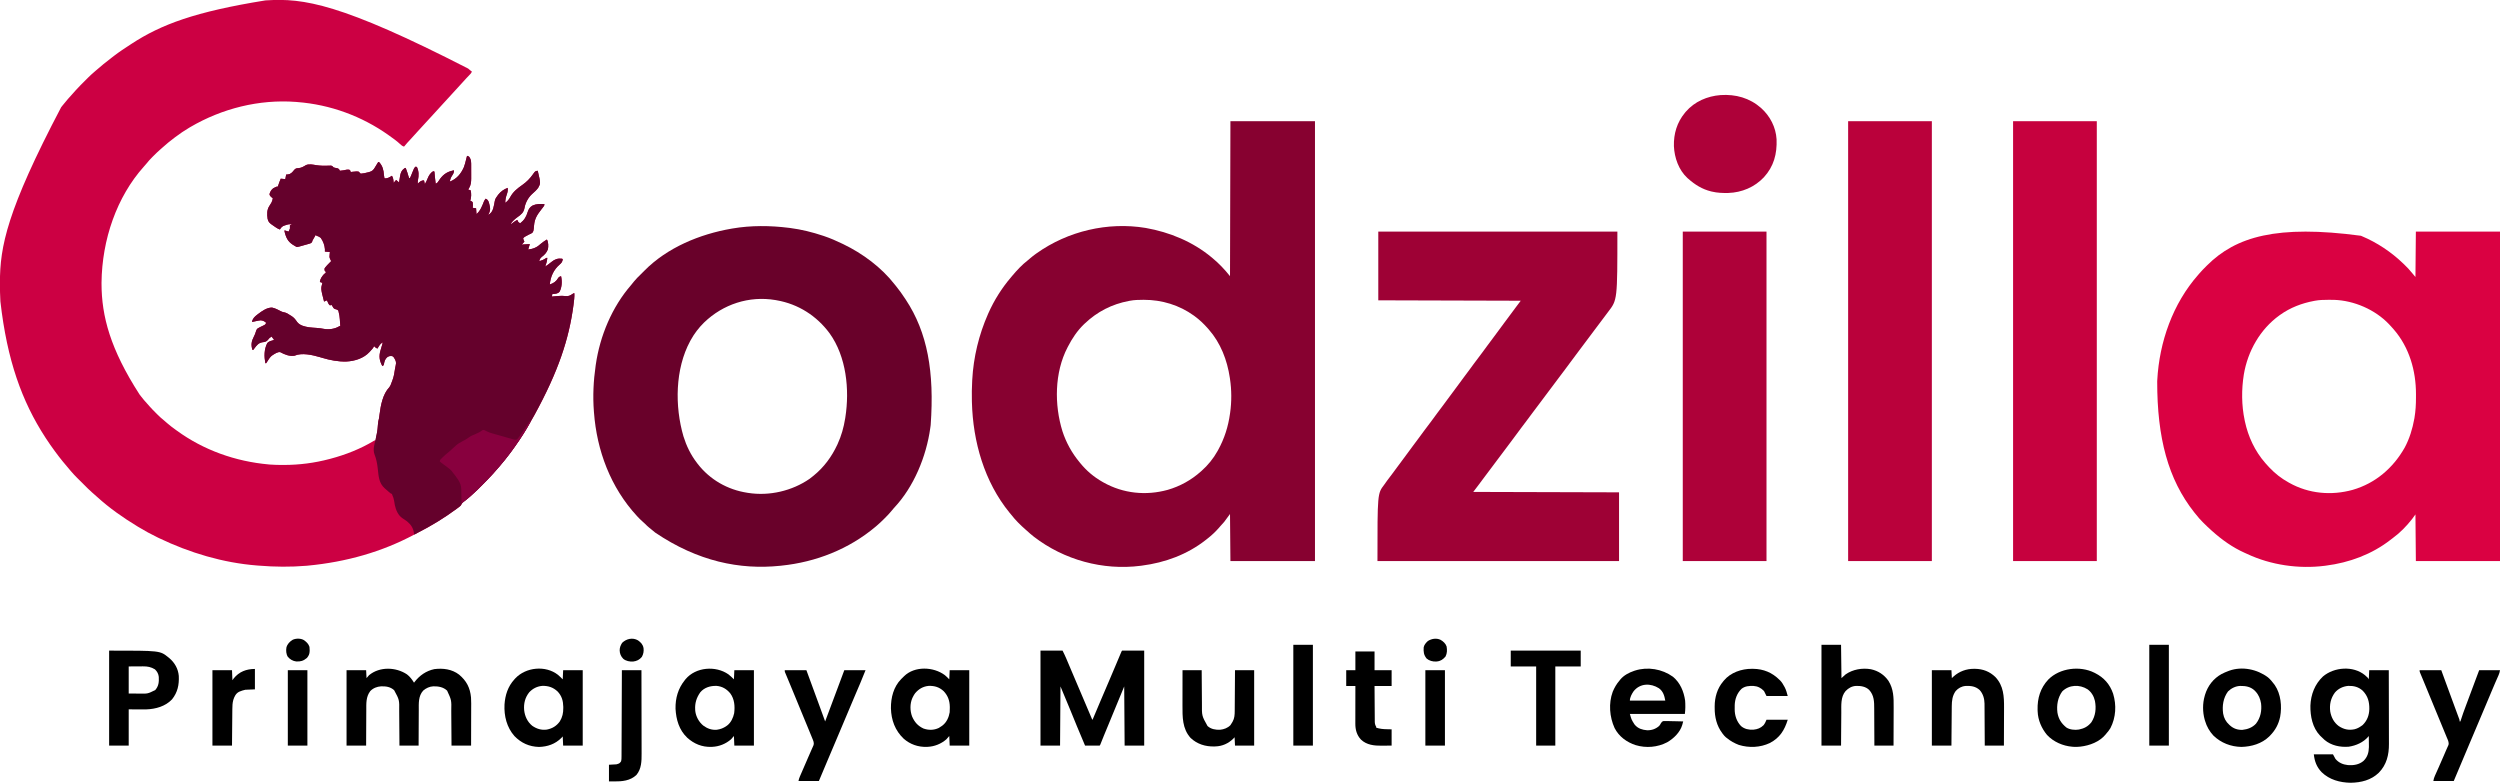
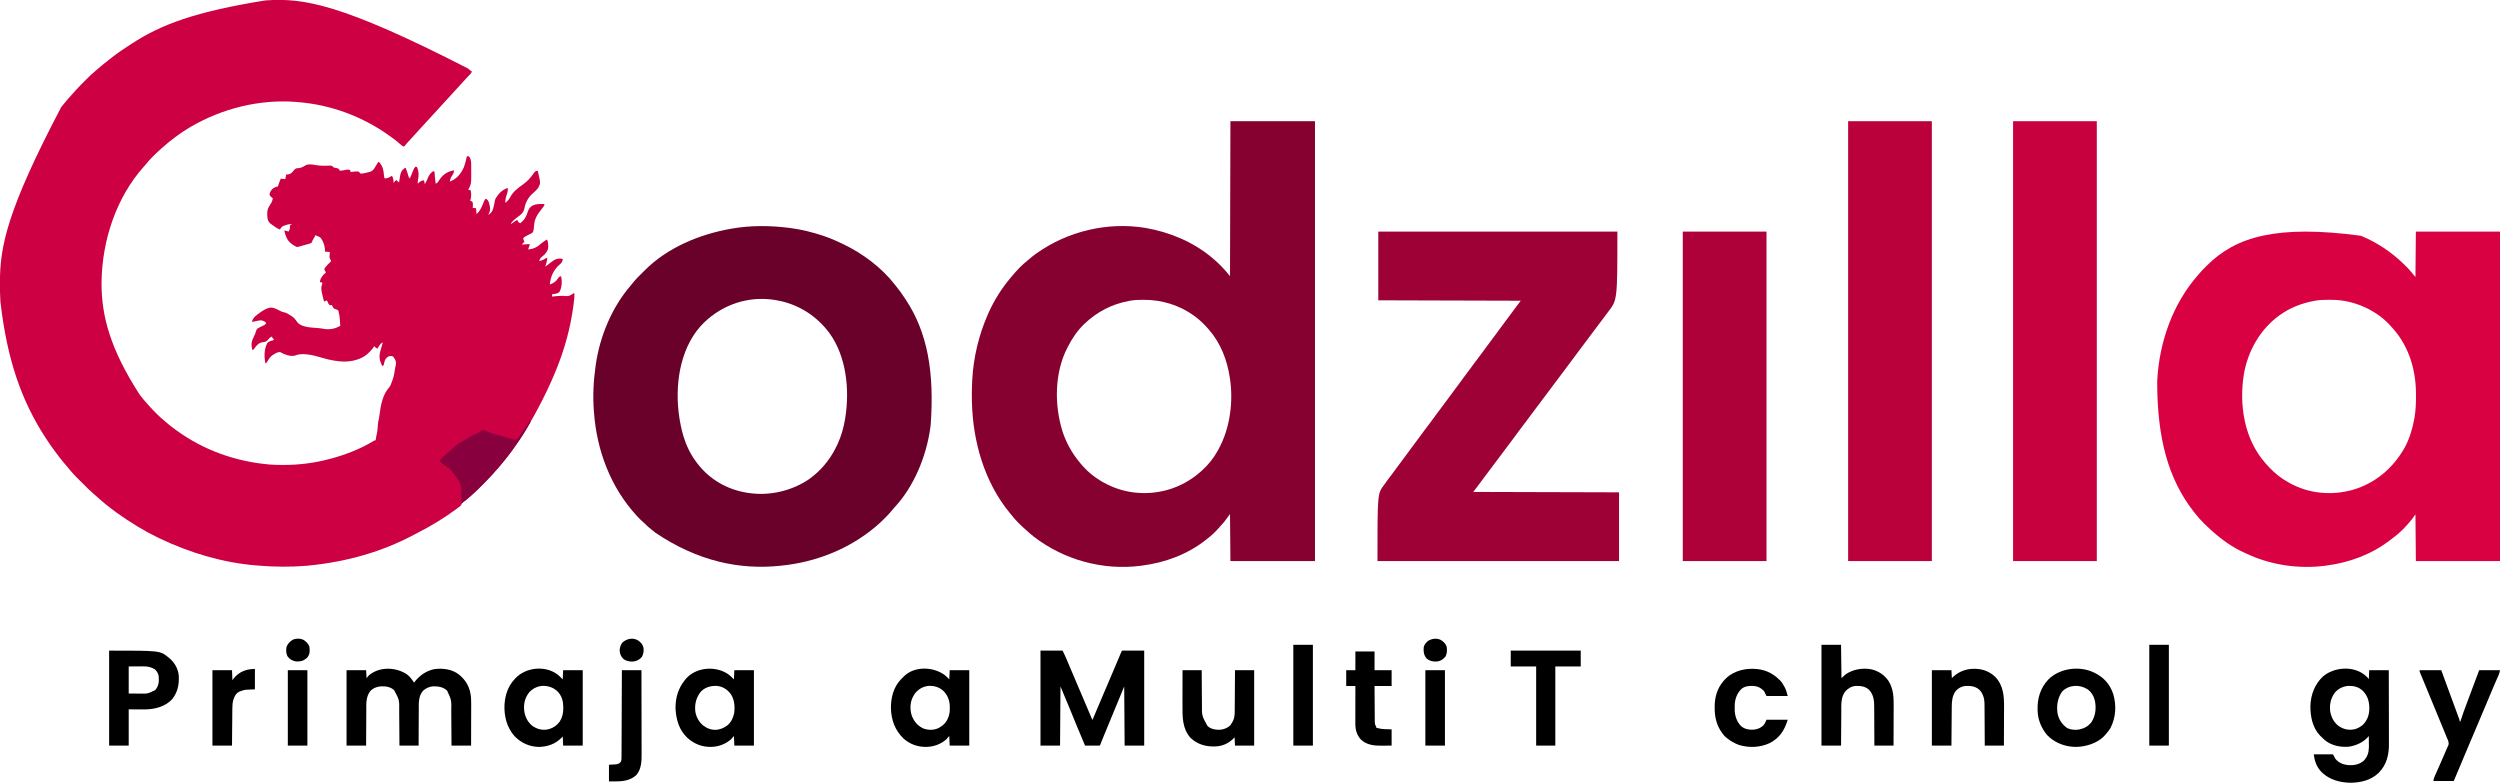
<svg xmlns="http://www.w3.org/2000/svg" version="1.1" width="6002" height="1879">
  <path d="M0 0 C2.967 2.593 5.919 5.13 9.125 7.428 C7.707 10.68 5.999 12.741 3.437 15.178 C0.845 17.705 -1.646 20.241 -4 22.99 C-7.513 27.077 -11.189 30.999 -14.875 34.928 C-20.209 40.602 -20.209 40.602 -25.375 46.428 C-29.318 51.01 -33.484 55.385 -37.617 59.794 C-41.668 64.121 -45.66 68.494 -49.61 72.912 C-52.299 75.898 -55.022 78.852 -57.75 81.803 C-58.258 82.351 -58.765 82.9 -59.287 83.465 C-59.795 84.013 -60.302 84.562 -60.825 85.127 C-67.029 91.836 -73.212 98.562 -79.313 105.365 C-83.772 110.333 -88.3 115.235 -92.833 120.135 C-95.709 123.246 -98.576 126.366 -101.438 129.49 C-102.113 130.227 -102.113 130.227 -102.801 130.978 C-103.706 131.967 -104.611 132.955 -105.517 133.944 C-107.343 135.939 -109.171 137.932 -110.999 139.926 C-111.915 140.925 -112.831 141.924 -113.746 142.924 C-116.061 145.45 -118.378 147.975 -120.696 150.498 C-125.654 155.897 -130.584 161.321 -135.477 166.779 C-137.294 168.786 -139.121 170.779 -140.961 172.764 C-141.496 173.34 -142.03 173.916 -142.581 174.51 C-143.624 175.633 -144.669 176.755 -145.715 177.875 C-148.58 180.958 -151.288 184.103 -153.875 187.428 C-158.014 186.053 -160.407 184.22 -163.5 181.178 C-171.378 173.83 -180.114 167.671 -188.875 161.428 C-189.563 160.936 -190.251 160.445 -190.959 159.938 C-255.216 114.24 -331.197 86.47 -409.875 80.428 C-411.14 80.317 -412.405 80.206 -413.708 80.092 C-501.977 73.474 -590.774 95.885 -666.875 140.428 C-667.695 140.905 -668.514 141.382 -669.358 141.874 C-681.039 148.716 -692.048 156.308 -702.875 164.428 C-703.493 164.891 -704.111 165.354 -704.748 165.832 C-714.941 173.512 -724.872 181.478 -734.293 190.092 C-735.712 191.375 -737.137 192.652 -738.589 193.898 C-744.419 198.907 -749.877 204.246 -755.313 209.678 C-756.203 210.556 -757.093 211.433 -758.01 212.338 C-763.327 217.643 -768.237 223.117 -772.912 228.997 C-774.743 231.263 -776.646 233.416 -778.625 235.553 C-843.508 308.016 -879.088 410.652 -880.125 514.178 C-880.126 514.994 -880.127 515.811 -880.128 516.652 C-880.027 594.591 -859.051 673.619 -788.875 782.428 C-787.929 783.665 -786.982 784.902 -786.036 786.139 C-781.063 792.594 -775.92 798.77 -770.36 804.732 C-768.452 806.803 -766.613 808.897 -764.782 811.033 C-760.438 816.013 -755.796 820.693 -751.125 825.364 C-749.637 826.854 -748.156 828.353 -746.676 829.852 C-741.134 835.425 -735.448 840.602 -729.278 845.493 C-726.996 847.331 -724.835 849.248 -722.688 851.24 C-716.133 857.12 -708.982 862.243 -701.875 867.428 C-700.862 868.171 -700.862 868.171 -699.827 868.929 C-635.093 916.189 -558.479 943.278 -478.875 950.428 C-477.819 950.523 -476.763 950.619 -475.675 950.718 C-465.495 951.546 -455.333 951.671 -445.125 951.678 C-444.211 951.678 -443.296 951.679 -442.353 951.68 C-405.27 951.637 -368.749 946.957 -332.875 937.428 C-331.988 937.195 -331.1 936.962 -330.186 936.722 C-294.163 927.169 -258.22 913.053 -226.254 893.756 C-223.875 892.428 -223.875 892.428 -221.875 892.428 C-221.772 891.396 -221.669 890.365 -221.563 889.303 C-221.114 885.593 -220.317 882.058 -219.438 878.428 C-217.695 870.636 -217.127 862.825 -216.61 854.867 C-216.233 849.41 -215.423 844.691 -213.875 839.428 C-213.42 836.469 -213.055 833.503 -212.685 830.532 C-209.917 808.769 -205.01 781.696 -189.243 765.162 C-186.092 761.165 -184.605 756.158 -182.875 751.428 C-182.441 750.304 -182.007 749.18 -181.559 748.021 C-178.314 739.109 -176.758 730.432 -175.551 721.057 C-175.145 717.983 -174.577 715.041 -173.793 712.041 C-172.161 705.616 -173.57 701.635 -176.813 696.053 C-178.781 692.632 -178.781 692.632 -181.875 690.428 C-187.002 689.809 -189.9 690.01 -194.188 692.99 C-199.806 697.696 -201.1 703.547 -202.25 710.51 C-202.875 712.428 -202.875 712.428 -205.875 714.428 C-212.898 701.347 -214.618 691.333 -210.436 676.857 C-209.942 675.222 -209.942 675.222 -209.438 673.553 C-208.793 671.347 -208.149 669.141 -207.504 666.936 C-207.216 665.973 -206.928 665.01 -206.632 664.018 C-205.993 661.83 -205.408 659.643 -204.875 657.428 C-209.417 659.694 -211.49 662.362 -214.188 666.615 C-214.885 667.702 -215.583 668.789 -216.301 669.908 C-216.821 670.74 -217.34 671.571 -217.875 672.428 C-221.203 670.876 -223.361 669.122 -225.875 666.428 C-226.272 667.3 -226.272 667.3 -226.676 668.189 C-228.776 672.108 -231.886 675.168 -234.875 678.428 C-235.378 679.008 -235.881 679.588 -236.399 680.186 C-250.602 695.686 -271.876 702.388 -292.303 703.355 C-312.07 703.934 -331.548 700.117 -350.407 694.455 C-351.551 694.116 -352.696 693.777 -353.875 693.428 C-354.658 693.193 -355.441 692.958 -356.248 692.716 C-374.126 687.566 -399.289 681.636 -416.875 689.428 C-428.564 691.398 -440.748 686.529 -450.848 680.932 C-456.922 679.422 -464.388 684.975 -469.454 688.01 C-474.63 691.407 -477.722 696.195 -480.875 701.428 C-482.172 703.463 -483.488 705.453 -484.875 707.428 C-485.535 707.428 -486.195 707.428 -486.875 707.428 C-489.819 691.133 -490.002 674.634 -482.372 659.432 C-478.682 654.49 -471.515 653.222 -465.875 651.428 C-467.855 648.788 -469.835 646.148 -471.875 643.428 C-475.832 645.744 -478.153 647.748 -480.813 651.49 C-484.608 656.097 -488.537 656.387 -494.246 657.219 C-503.19 658.704 -507.531 664.579 -512.813 671.428 C-513.358 672.191 -513.904 672.954 -514.465 673.74 C-515.163 674.576 -515.163 674.576 -515.875 675.428 C-516.535 675.428 -517.195 675.428 -517.875 675.428 C-521.655 663.144 -520.194 654.704 -514.341 643.454 C-512.209 639.354 -510.561 635.565 -509.399 631.08 C-508.464 627.756 -508.043 626.594 -505.528 624.096 C-504.632 623.607 -503.736 623.119 -502.813 622.615 C-501.844 622.066 -500.874 621.517 -499.875 620.951 C-496.244 619.107 -492.6 617.306 -488.872 615.666 C-486.525 614.21 -485.864 612.966 -484.875 610.428 C-488.789 606.759 -492.573 604.998 -497.875 604.428 C-501.617 604.74 -505.214 605.49 -508.875 606.303 C-509.841 606.503 -510.807 606.702 -511.801 606.908 C-514.163 607.399 -516.52 607.906 -518.875 608.428 C-517.605 600.482 -512.644 595.71 -506.438 590.99 C-505.833 590.524 -505.229 590.057 -504.605 589.576 C-495.149 582.443 -482.943 573.504 -470.637 573.869 C-462.928 575.428 -455.586 579.494 -448.653 583.107 C-446.168 584.289 -444.315 584.855 -441.625 585.24 C-435.951 586.392 -431.66 589.283 -426.875 592.428 C-425.677 593.143 -425.677 593.143 -424.454 593.873 C-418.184 597.723 -414.666 602.298 -410.598 608.318 C-404.12 616.956 -392.401 619.505 -382.192 621.128 C-376.163 621.908 -370.086 622.304 -364.021 622.694 C-358.006 623.095 -352.225 623.843 -346.307 624.989 C-333.986 627.212 -319.538 625.157 -308.875 618.428 C-308.215 618.428 -307.555 618.428 -306.875 618.428 C-307.156 614.26 -307.452 610.094 -307.75 605.928 C-307.829 604.755 -307.908 603.582 -307.989 602.373 C-308.443 596.155 -309.141 590.417 -310.875 584.428 C-311.061 583.5 -311.247 582.571 -311.438 581.615 C-313.522 578.443 -316.136 578.303 -319.684 577.307 C-323.083 575.943 -324.232 573.584 -325.875 570.428 C-326.535 569.438 -327.195 568.448 -327.875 567.428 C-328.474 567.655 -329.072 567.881 -329.688 568.115 C-330.771 568.27 -330.771 568.27 -331.875 568.428 C-334.582 566.285 -335.742 563.883 -337.063 560.74 C-337.407 559.932 -337.751 559.124 -338.106 558.291 C-338.36 557.676 -338.614 557.061 -338.875 556.428 C-341.185 557.418 -343.495 558.408 -345.875 559.428 C-353.774 528.84 -353.774 528.84 -349.875 514.428 C-351.855 513.768 -353.835 513.108 -355.875 512.428 C-355.311 504.896 -350.765 498.948 -345.875 493.428 C-345.133 492.891 -344.39 492.355 -343.625 491.803 C-343.048 491.349 -342.47 490.895 -341.875 490.428 C-341.875 489.438 -341.875 488.448 -341.875 487.428 C-342.535 487.098 -343.195 486.768 -343.875 486.428 C-344.75 483.705 -344.75 483.705 -344.875 480.428 C-343.25 477.682 -343.25 477.682 -340.875 474.99 C-340.052 474.047 -339.228 473.103 -338.379 472.131 C-335.297 468.803 -332.178 465.539 -328.875 462.428 C-330.209 458.949 -330.209 458.949 -331.969 455.678 C-333.238 452.528 -332.836 450.034 -332.5 446.678 C-332.334 444.922 -332.334 444.922 -332.165 443.131 C-332.069 442.239 -331.974 441.347 -331.875 440.428 C-335.835 440.098 -339.795 439.768 -343.875 439.428 C-343.855 437.51 -343.834 435.591 -343.813 433.615 C-344.53 423.849 -348.173 414.422 -353.875 406.428 C-357.09 403.798 -359.948 402.608 -363.875 401.428 C-364.535 400.768 -365.195 400.108 -365.875 399.428 C-367.171 401.655 -368.462 403.884 -369.75 406.115 C-370.115 406.741 -370.48 407.367 -370.856 408.012 C-371.21 408.627 -371.565 409.243 -371.93 409.877 C-372.255 410.437 -372.58 410.998 -372.914 411.575 C-373.993 413.479 -373.993 413.479 -374.515 415.978 C-376.233 419.072 -378.028 419.578 -381.336 420.57 C-382.078 420.769 -382.821 420.969 -383.586 421.174 C-384.733 421.503 -384.733 421.503 -385.903 421.839 C-387.519 422.299 -389.139 422.748 -390.76 423.187 C-393.242 423.863 -395.711 424.575 -398.18 425.293 C-399.752 425.735 -401.325 426.174 -402.899 426.611 C-403.638 426.825 -404.376 427.038 -405.137 427.258 C-410.285 428.624 -410.285 428.624 -413.121 427.681 C-413.99 427.06 -413.99 427.06 -414.875 426.428 C-415.529 426.079 -416.182 425.731 -416.855 425.372 C-430.289 417.737 -435.634 410.038 -439.758 395.197 C-440.875 390.789 -440.875 390.789 -440.875 388.428 C-437.575 389.418 -434.275 390.408 -430.875 391.428 C-430.566 390.644 -430.257 389.86 -429.938 389.053 C-428.875 386.428 -428.875 386.428 -427.875 384.428 C-427.807 383.054 -427.791 381.678 -427.813 380.303 C-427.844 378.385 -427.844 378.385 -427.875 376.428 C-426.225 375.768 -424.575 375.108 -422.875 374.428 C-428.539 372.9 -432.559 374.127 -437.938 375.928 C-439.122 376.276 -439.122 376.276 -440.331 376.631 C-446.307 378.595 -448.68 381.027 -451.875 386.428 C-455.387 385.134 -458.331 383.61 -461.415 381.494 C-462.242 380.928 -463.07 380.361 -463.922 379.777 C-464.773 379.188 -465.624 378.598 -466.5 377.99 C-467.359 377.404 -468.218 376.818 -469.102 376.215 C-475.593 371.747 -479.774 368.863 -481.407 360.807 C-482.958 349.624 -483.379 339.057 -476.875 329.428 C-475.804 327.725 -474.742 326.017 -473.688 324.303 C-473.187 323.488 -472.685 322.673 -472.168 321.834 C-470.335 318.422 -469.578 315.224 -468.875 311.428 C-469.824 310.706 -470.773 309.984 -471.75 309.24 C-474.573 306.828 -476.354 305.25 -476.875 301.428 C-475.26 295.718 -472.59 291.095 -467.875 287.428 C-460.297 283.428 -460.297 283.428 -456.875 283.428 C-456.62 282.627 -456.62 282.627 -456.36 281.811 C-454.44 275.907 -452.223 270.175 -449.875 264.428 C-446.245 264.758 -442.615 265.088 -438.875 265.428 C-438.215 261.798 -437.555 258.168 -436.875 254.428 C-434.865 254.366 -434.865 254.366 -432.813 254.303 C-425.929 253.535 -422.363 249.343 -418.188 244.178 C-415.554 241.046 -413.743 239.628 -409.649 239.189 C-408.857 239.165 -408.066 239.14 -407.25 239.115 C-400.256 238.548 -394.815 235.241 -388.938 231.615 C-381.394 228.69 -372.589 230.626 -364.813 231.928 C-354.944 233.471 -345.329 233.63 -335.356 233.229 C-334.308 233.2 -333.26 233.172 -332.18 233.143 C-331.252 233.103 -330.324 233.062 -329.367 233.021 C-326.097 233.555 -325.061 235.022 -322.875 237.428 C-319.817 238.343 -316.795 238.868 -313.653 239.424 C-310.165 240.685 -309.42 242.14 -307.875 245.428 C-302.201 244.879 -296.782 244.056 -291.235 242.732 C-288.492 242.378 -286.512 242.603 -283.875 243.428 C-282.563 245.99 -282.563 245.99 -281.875 248.428 C-280.597 248.263 -279.318 248.098 -278 247.928 C-266.827 246.765 -266.827 246.765 -262.875 247.428 C-261.189 249.074 -259.52 250.74 -257.875 252.428 C-251.803 252.079 -246.001 250.632 -240.125 249.115 C-239.289 248.915 -238.452 248.714 -237.59 248.508 C-230.14 246.589 -227.262 243.391 -223.422 236.891 C-223.036 236.222 -222.649 235.554 -222.25 234.865 C-217.966 227.564 -217.966 227.564 -215.875 224.428 C-215.215 224.428 -214.555 224.428 -213.875 224.428 C-205.236 233.746 -202.869 243.601 -202.086 255.955 C-201.869 258.504 -201.421 260.93 -200.875 263.428 C-193.678 264.387 -188.903 261.09 -182.875 257.428 C-179.491 262.873 -179.202 268.105 -178.875 274.428 C-175.905 270.963 -175.905 270.963 -172.875 267.428 C-170.565 269.408 -168.255 271.388 -165.875 273.428 C-165.77 272.762 -165.665 272.097 -165.556 271.412 C-165.068 268.374 -164.566 265.338 -164.063 262.303 C-163.897 261.256 -163.732 260.209 -163.561 259.131 C-162.079 250.297 -160.205 244.772 -152.875 239.428 C-151.885 239.098 -150.895 238.768 -149.875 238.428 C-148.3 242.407 -146.87 246.389 -145.633 250.486 C-145.307 251.564 -145.307 251.564 -144.974 252.664 C-144.535 254.126 -144.103 255.589 -143.677 257.055 C-143.134 258.864 -142.51 260.649 -141.875 262.428 C-141.215 262.758 -140.555 263.088 -139.875 263.428 C-137.602 259.141 -135.932 254.606 -134.174 250.092 C-129.68 238.688 -129.68 238.688 -125.875 235.428 C-124.885 235.758 -123.895 236.088 -122.875 236.428 C-118.029 247.174 -118.163 256.675 -120.43 267.932 C-120.941 270.796 -121.032 273.524 -120.875 276.428 C-120.379 275.934 -119.883 275.44 -119.372 274.932 C-114.884 270.7 -112.106 268.558 -105.875 268.428 C-105.215 271.398 -104.555 274.368 -103.875 277.428 C-101.202 272.824 -98.807 268.438 -97 263.428 C-94.449 256.78 -90.088 250.163 -83.875 246.428 C-82.885 246.758 -81.895 247.088 -80.875 247.428 C-80.82 248.058 -80.765 248.687 -80.708 249.336 C-80.453 252.221 -80.196 255.106 -79.938 257.99 C-79.851 258.981 -79.764 259.972 -79.674 260.992 C-79.21 266.165 -78.675 271.295 -77.875 276.428 C-73.724 274.911 -72.24 272.343 -69.938 268.678 C-61.949 256.372 -52.423 248.47 -37.813 245.178 C-36.502 244.918 -35.191 244.664 -33.875 244.428 C-33.991 249.613 -35.396 252.5 -38.313 256.803 C-41.63 261.717 -43.014 265.588 -43.875 271.428 C-27.444 264.962 -17.299 252.9 -10.223 236.936 C-7.902 230.894 -6.373 224.721 -4.875 218.428 C-4.46 216.782 -4.044 215.136 -3.625 213.49 C-3.378 212.48 -3.13 211.469 -2.875 210.428 C1.125 210.428 1.125 210.428 3.25 212.49 C7.556 219.237 7.421 225.956 7.39 233.732 C7.392 234.811 7.394 235.89 7.396 237.001 C7.397 239.275 7.394 241.549 7.385 243.824 C7.375 247.284 7.385 250.744 7.398 254.205 C7.397 256.423 7.394 258.64 7.39 260.857 C7.394 261.883 7.398 262.908 7.402 263.964 C7.351 271.969 6.712 279.507 2.5 286.49 C2.053 287.244 1.607 287.998 1.148 288.775 C0.81 289.321 0.472 289.866 0.125 290.428 C2.105 291.088 4.085 291.748 6.125 292.428 C8.052 300.863 7.659 309.19 5.125 317.428 C6.115 317.82 7.105 318.211 8.125 318.615 C9.789 319.674 9.789 319.674 11.125 321.428 C11.676 325.799 11.467 330.043 11.125 334.428 C13.765 334.758 16.405 335.088 19.125 335.428 C19.455 340.048 19.785 344.668 20.125 349.428 C29.454 341.431 33.62 330.169 37.984 318.951 C39.108 316.465 40.404 314.534 42.125 312.428 C45.927 314.063 47.413 315.873 49.167 319.682 C50.404 323.229 51.252 326.815 52 330.49 C52.144 331.163 52.288 331.835 52.437 332.528 C53.768 339.771 51.512 345.116 48.125 351.428 C54.926 347.631 57.992 343.167 60.253 335.701 C61.795 329.846 63.054 323.972 64 317.99 C65.036 312.574 67.784 308.726 71.125 304.428 C71.567 303.822 72.009 303.216 72.464 302.592 C78.205 295.237 86.361 289.544 95.125 286.428 C95.654 292.464 94.748 297.075 92.687 302.74 C90.3 309.305 89.268 315.446 89.125 322.428 C94.558 318.584 98.038 314.324 101.187 308.49 C108.162 295.646 118.366 287.725 130.187 279.428 C140.593 272.061 148.389 264.22 155.679 253.783 C160.653 246.829 160.653 246.829 164.875 245.678 C165.617 245.595 166.36 245.513 167.125 245.428 C174.252 275.559 174.252 275.559 168.125 286.428 C164.026 291.866 159.25 296.361 154.062 300.74 C144.786 308.921 137.616 321.821 135.496 334.057 C133.363 345.94 127.512 350.33 117.987 357.088 C112.319 361.164 107.291 365.828 103.125 371.428 C103.125 372.088 103.125 372.748 103.125 373.428 C103.872 372.873 104.62 372.319 105.39 371.748 C106.375 371.024 107.36 370.299 108.375 369.553 C109.349 368.833 110.324 368.114 111.328 367.373 C113.564 365.818 115.653 364.546 118.125 363.428 C118.537 364.376 118.95 365.325 119.375 366.303 C121.204 369.569 121.861 370.039 125.125 371.428 C134.887 363.787 139.513 355.952 143.062 344.178 C145.355 337.104 148.368 332.642 154.835 328.83 C164.135 324.626 173.157 324.924 183.125 325.428 C183.125 329.212 182.07 330.152 179.765 333.104 C179.061 334.014 178.357 334.925 177.632 335.863 C176.887 336.813 176.142 337.762 175.375 338.74 C165.671 351.213 159.639 360.484 158.289 376.491 C157.081 390.06 157.081 390.06 154.101 394.322 C151.503 396.138 149.076 397.283 146.125 398.428 C144.135 399.491 142.155 400.575 140.187 401.678 C139.291 402.137 138.395 402.596 137.472 403.068 C135.272 404.342 133.718 405.457 132.125 407.428 C132.412 410.401 133.725 412.816 135.125 415.428 C133.855 416.925 132.585 418.423 131.316 419.92 C130.037 421.434 130.037 421.434 129.125 423.428 C129.785 423.098 130.445 422.768 131.125 422.428 C134.004 422.195 136.866 422.008 139.75 421.865 C140.952 421.8 140.952 421.8 142.179 421.734 C144.161 421.628 146.143 421.527 148.125 421.428 C147.646 423.032 147.167 424.636 146.687 426.24 C146.42 427.134 146.153 428.027 145.878 428.947 C145.321 430.782 144.731 432.608 144.125 434.428 C156.45 433.16 165.775 429.087 174.746 420.529 C179.151 416.638 184.175 413.577 189.125 410.428 C192.886 416.532 192.955 426.85 191.562 433.803 C188.211 442.254 183.541 447.146 176.339 452.572 C173.609 454.86 172.249 457.055 171.125 460.428 C171.125 461.088 171.125 461.748 171.125 462.428 C176.833 460.802 181.589 458.777 186.496 455.416 C188.125 454.428 188.125 454.428 190.125 454.428 C189.625 461.922 187.687 468.384 185.125 475.428 C190.324 471.888 195.361 468.278 200.187 464.24 C208.145 457.856 214.831 455.354 225.125 456.428 C226.115 456.923 226.115 456.923 227.125 457.428 C226.642 463.82 224.19 466.707 219.437 470.803 C205.229 483.082 197.65 499.821 196.125 518.428 C205.654 515.057 211.396 511.278 216.535 502.416 C218.475 499.99 220.2 499.35 223.125 498.428 C225.958 510.104 225.364 525.493 219.312 536.053 C214.782 540.971 208.443 540.894 202.125 541.428 C201.795 543.408 201.465 545.388 201.125 547.428 C201.803 547.362 202.482 547.296 203.181 547.228 C206.349 546.928 209.518 546.644 212.687 546.365 C214.403 546.213 214.403 546.213 216.155 546.057 C222.431 545.552 228.197 545.444 234.437 546.24 C241.298 546.958 245.241 544.849 250.832 540.994 C253.125 539.428 253.125 539.428 255.125 539.428 C255.429 548.68 254.288 557.657 253.062 566.803 C252.952 567.633 252.841 568.463 252.727 569.318 C242.06 648.734 217.049 726.325 158.961 832.23 C155.544 837.958 152.265 843.747 149.048 849.59 C138.216 869.25 126.11 888.121 113.125 906.428 C112.613 907.15 112.102 907.872 111.575 908.617 C104.364 918.776 96.941 928.727 89.125 938.428 C88.005 939.822 88.005 939.822 86.863 941.244 C78.688 951.327 70.246 961.212 61.507 970.81 C59.945 972.526 58.388 974.247 56.836 975.973 C49.617 983.947 42.107 991.6 34.49 999.193 C32.426 1001.251 30.368 1003.315 28.31 1005.379 C26.974 1006.715 25.637 1008.05 24.3 1009.385 C23.698 1009.989 23.096 1010.593 22.475 1011.216 C18.731 1014.94 14.863 1018.473 10.864 1021.923 C8.7 1023.795 6.602 1025.736 4.5 1027.678 C1.57 1030.342 -1.409 1032.871 -4.555 1035.271 C-5.187 1035.755 -5.819 1036.238 -6.471 1036.735 C-7.716 1037.678 -8.969 1038.612 -10.229 1039.534 C-13.722 1042.158 -13.722 1042.158 -15.83 1045.888 C-17.01 1048.754 -18.066 1049.778 -20.504 1051.643 C-21.275 1052.235 -22.045 1052.827 -22.838 1053.437 C-24.125 1054.392 -24.125 1054.392 -25.438 1055.365 C-26.808 1056.392 -26.808 1056.392 -28.206 1057.44 C-57.275 1078.921 -88.096 1097.716 -120.295 1114.103 C-123.534 1115.766 -126.743 1117.482 -129.953 1119.201 C-206.33 1159.979 -291.694 1184.542 -384.875 1193.428 C-386.063 1193.532 -387.25 1193.637 -388.474 1193.744 C-426.105 1196.894 -464.256 1196.535 -501.875 1193.428 C-503.688 1193.293 -505.5 1193.159 -507.313 1193.025 C-588.74 1186.562 -668.449 1162.617 -741.875 1127.428 C-743.494 1126.653 -743.494 1126.653 -745.145 1125.862 C-761.181 1118.128 -776.651 1109.654 -791.875 1100.428 C-792.813 1099.86 -793.751 1099.292 -794.717 1098.707 C-828.437 1078.212 -861.323 1055.142 -890.543 1028.545 C-892.634 1026.647 -894.745 1024.78 -896.875 1022.928 C-898.209 1021.762 -899.543 1020.595 -900.875 1019.428 C-902.012 1018.432 -902.012 1018.432 -903.172 1017.416 C-910.015 1011.347 -916.453 1004.932 -922.875 998.428 C-925.924 995.368 -928.988 992.324 -932.055 989.283 C-933.62 987.727 -935.185 986.171 -936.75 984.615 C-937.528 983.846 -938.305 983.077 -939.106 982.285 C-943.912 977.5 -948.477 972.589 -952.875 967.428 C-953.814 966.345 -954.753 965.263 -955.692 964.182 C-967.936 949.981 -979.802 935.563 -990.875 920.428 C-991.411 919.699 -991.946 918.97 -992.497 918.22 C-999.896 908.13 -1007.074 897.93 -1013.875 887.428 C-1014.322 886.742 -1014.768 886.057 -1015.228 885.351 C-1071.101 799.269 -1106.85 700.751 -1122.875 559.428 C-1122.939 558.321 -1122.939 558.321 -1123.004 557.192 C-1123.759 543.725 -1124.077 530.29 -1124.063 516.803 C-1124.063 515.837 -1124.062 514.87 -1124.062 513.875 C-1123.952 427.421 -1107.588 341.443 -977.088 92.956 C-975.999 91.583 -974.915 90.205 -973.833 88.826 C-965.508 78.287 -956.685 68.177 -947.543 58.342 C-945.546 56.16 -943.602 53.957 -941.671 51.717 C-938.088 47.617 -934.328 43.736 -930.473 39.893 C-929.792 39.21 -929.11 38.528 -928.408 37.825 C-926.978 36.394 -925.547 34.965 -924.115 33.537 C-921.944 31.371 -919.777 29.199 -917.612 27.027 C-916.212 25.628 -914.811 24.229 -913.411 22.83 C-912.774 22.191 -912.137 21.553 -911.481 20.895 C-907.106 16.542 -902.556 12.448 -897.875 8.428 C-896.661 7.37 -895.448 6.311 -894.235 5.252 C-881.786 -5.579 -869.161 -16.024 -855.99 -25.968 C-854.043 -27.445 -852.11 -28.937 -850.18 -30.436 C-837.556 -40.169 -824.21 -48.856 -810.875 -57.572 C-809.554 -58.439 -809.554 -58.439 -808.205 -59.324 C-736.692 -106.063 -655.398 -136.374 -486.875 -163.572 C-485.52 -163.659 -485.52 -163.659 -484.136 -163.748 C-395.61 -169.324 -305.79 -156.793 0 0 Z " fill="#CC0043" transform="translate(1123.875,164.572)" />
  <path d="M0 0 C66.99 0 133.98 0 203 0 C203 348.48 203 696.96 203 1056 C136.01 1056 69.02 1056 0 1056 C-0.33 1018.71 -0.66 981.42 -1 943 C-7.93 952.405 -7.93 952.405 -15 962 C-17.965 965.415 -20.905 968.723 -24 972 C-25.088 973.267 -26.172 974.537 -27.25 975.812 C-35.672 985.443 -44.894 994.161 -55 1002 C-56.266 1003.006 -57.531 1004.013 -58.797 1005.02 C-103.48 1040.245 -156.905 1059.814 -213 1067 C-214.33 1067.178 -214.33 1067.178 -215.686 1067.359 C-306.142 1078.989 -399.64 1053.155 -471.656 997.703 C-478.023 992.734 -484.06 987.473 -490 982 C-490.739 981.353 -491.477 980.706 -492.238 980.039 C-504.452 969.324 -516.021 957.833 -526 945 C-527.415 943.311 -528.832 941.624 -530.25 939.938 C-590.913 865.56 -618.189 769.368 -620.625 674.562 C-620.647 673.711 -620.669 672.86 -620.692 671.983 C-621.091 655.951 -620.882 640.018 -620 624 C-619.945 622.926 -619.889 621.853 -619.833 620.747 C-616.892 566.496 -603.926 512.671 -582 463 C-581.633 462.167 -581.266 461.333 -580.888 460.475 C-567.226 429.801 -548.798 400.552 -527 375 C-526.075 373.889 -525.151 372.779 -524.227 371.668 C-512.862 358.149 -500.544 344.783 -486.52 333.984 C-484.345 332.271 -482.292 330.497 -480.227 328.656 C-476.178 325.093 -471.949 321.883 -467.562 318.75 C-466.778 318.189 -465.994 317.628 -465.186 317.051 C-390.109 263.751 -294.439 241.186 -203.375 256.25 C-145.67 266.47 -90.301 289.306 -45 327 C-44.49 327.419 -43.981 327.839 -43.456 328.271 C-27.563 341.387 -13.87 355.913 -1 372 C-0.505 187.86 -0.505 187.86 0 0 Z M-241 431 C-241.853 431.156 -242.705 431.312 -243.583 431.473 C-284.539 439.177 -319.88 457.268 -350 486 C-350.73 486.688 -351.459 487.377 -352.211 488.086 C-367.774 503.157 -380.154 521.811 -390 541 C-390.386 541.738 -390.773 542.475 -391.171 543.235 C-422.406 603.324 -423.045 680.731 -403.24 744.446 C-394.389 771.714 -380.306 797.004 -362 819 C-361.297 819.863 -361.297 819.863 -360.58 820.744 C-345.614 839.119 -327.689 854.364 -307 866 C-306.257 866.421 -305.514 866.843 -304.748 867.277 C-257.368 893.864 -202.83 899.461 -150.559 885.035 C-120.89 876.449 -93.996 861.52 -71 841 C-70.469 840.53 -69.937 840.061 -69.39 839.577 C-54.112 826.04 -40.919 809.882 -31 792 C-30.548 791.188 -30.095 790.376 -29.629 789.54 C-14.313 761.778 -5.352 733.371 -1 702 C-0.881 701.195 -0.763 700.389 -0.641 699.56 C3.049 673.676 2.936 644.841 -1 619 C-1.151 617.963 -1.301 616.925 -1.457 615.856 C-7.772 573.475 -23.509 532.502 -52 500 C-52.715 499.175 -53.431 498.35 -54.168 497.5 C-63.916 486.459 -74.136 476.692 -86 468 C-86.566 467.584 -87.133 467.168 -87.716 466.739 C-122.626 441.476 -164.747 428.739 -207.625 428.812 C-208.335 428.813 -209.046 428.814 -209.778 428.815 C-220.309 428.845 -230.618 429.057 -241 431 Z " fill="#870130" transform="translate(2954,291)" />
  <path d="M0 0 C0.697 0.29 1.394 0.579 2.113 0.877 C39.184 16.466 73.064 39.097 102 67 C102.878 67.845 102.878 67.845 103.774 68.708 C110.581 75.296 117.078 81.947 122.938 89.402 C125.536 92.675 128.281 95.828 131 99 C131.33 63.03 131.66 27.06 132 -10 C198.66 -10 265.32 -10 334 -10 C334 251.03 334 512.06 334 781 C267.34 781 200.68 781 132 781 C131.67 744.04 131.34 707.08 131 669 C128.36 672.63 125.72 676.26 123 680 C109.844 696.806 94.008 713.235 76.685 725.764 C74.872 727.094 73.102 728.471 71.332 729.859 C26.312 764.933 -27.749 784.804 -84 792 C-84.892 792.119 -85.783 792.237 -86.702 792.359 C-149.009 800.31 -216.067 790.627 -272.896 763.978 C-274.959 763.019 -277.035 762.094 -279.117 761.176 C-307.782 748.369 -333.706 729.901 -357 709 C-357.722 708.36 -358.444 707.72 -359.188 707.061 C-365.328 701.591 -371.251 695.942 -377.062 690.125 C-377.939 689.247 -378.816 688.37 -379.72 687.465 C-385.56 681.57 -390.971 675.606 -396 669 C-397.249 667.478 -398.499 665.958 -399.75 664.438 C-463.087 584.67 -489.113 484.686 -489 350 C-488.945 348.889 -488.889 347.779 -488.833 346.634 C-483.923 255.03 -451.565 162.942 -390.47 93.676 C-389.451 92.514 -388.441 91.345 -387.438 90.17 C-382.568 84.498 -377.359 79.21 -372.062 73.938 C-371.207 73.078 -370.352 72.219 -369.471 71.334 C-299.912 1.881 -201.442 -26.836 0 0 Z M-110 156 C-110.853 156.156 -111.705 156.312 -112.583 156.473 C-142.051 162.016 -169.487 172.528 -194 190 C-194.584 190.416 -195.169 190.832 -195.771 191.261 C-242.007 224.635 -271.64 277.172 -281 333 C-286.801 369.268 -286.596 407.003 -279 443 C-278.699 444.449 -278.699 444.449 -278.392 445.928 C-270.663 482.101 -254.464 517.067 -230 545 C-229.331 545.779 -228.662 546.557 -227.973 547.359 C-225.696 549.954 -223.364 552.484 -221 555 C-220.477 555.557 -219.954 556.114 -219.415 556.688 C-205.95 570.907 -191.123 582.509 -174 592 C-173.276 592.408 -172.552 592.817 -171.806 593.238 C-125.249 619.365 -70.662 624.266 -19.456 609.984 C35.036 594.092 77.191 557.841 105 509 C116.656 487.46 123.955 463.467 128.25 439.438 C128.401 438.602 128.552 437.766 128.708 436.905 C131.4 420.753 132.338 404.498 132.261 388.143 C132.25 385.434 132.261 382.726 132.273 380.018 C132.32 323.951 116.116 267.867 79 225 C78.295 224.184 77.59 223.368 76.863 222.527 C74.614 219.979 72.321 217.482 70 215 C69.13 214.064 68.26 213.128 67.363 212.164 C34.189 177.299 -16.656 155.319 -64.586 153.893 C-68.6 153.83 -72.611 153.806 -76.625 153.812 C-77.335 153.813 -78.046 153.814 -78.778 153.815 C-89.309 153.845 -99.618 154.057 -110 156 Z " fill="#DA0142" transform="translate(5668,566)" />
-   <path d="M0 0 C3.977 1.278 5.251 3.681 7.168 7.148 C8.776 10.726 9.128 14.001 9.145 17.901 C9.155 19.359 9.155 19.359 9.165 20.846 C9.166 22.413 9.166 22.413 9.168 24.012 C9.171 25.095 9.175 26.177 9.178 27.293 C9.183 29.585 9.185 31.877 9.185 34.17 C9.187 37.657 9.206 41.144 9.225 44.631 C9.228 46.862 9.23 49.093 9.23 51.324 C9.238 52.359 9.245 53.394 9.252 54.46 C9.227 62.5 8.607 70.046 4.375 77.062 C3.929 77.817 3.483 78.571 3.023 79.348 C2.686 79.893 2.348 80.438 2 81 C3.98 81.66 5.96 82.32 8 83 C9.928 91.436 9.535 99.763 7 108 C7.99 108.392 8.98 108.784 10 109.188 C11.664 110.246 11.664 110.246 13 112 C13.551 116.372 13.342 120.616 13 125 C16.96 125.495 16.96 125.495 21 126 C21.33 130.62 21.66 135.24 22 140 C31.329 132.003 35.495 120.741 39.859 109.523 C40.983 107.037 42.279 105.106 44 103 C47.803 104.635 49.289 106.445 51.043 110.254 C52.279 113.801 53.128 117.388 53.875 121.062 C54.092 122.071 54.092 122.071 54.313 123.1 C55.643 130.343 53.387 135.688 50 142 C56.802 138.204 59.867 133.74 62.129 126.273 C63.67 120.419 64.93 114.544 65.875 108.562 C66.911 103.146 69.66 99.298 73 95 C73.442 94.394 73.884 93.788 74.34 93.164 C80.08 85.81 88.236 80.116 97 77 C97.53 83.036 96.624 87.647 94.562 93.312 C92.175 99.877 91.143 106.019 91 113 C96.434 109.156 99.913 104.897 103.062 99.062 C110.037 86.218 120.242 78.297 132.062 70 C142.468 62.633 150.264 54.792 157.555 44.355 C162.529 37.401 162.529 37.401 166.75 36.25 C167.493 36.167 168.235 36.085 169 36 C176.127 66.131 176.127 66.131 170 77 C165.902 82.439 161.125 86.933 155.938 91.312 C146.662 99.494 139.492 112.393 137.371 124.629 C135.238 136.512 129.388 140.903 119.863 147.661 C114.194 151.736 109.167 156.401 105 162 C105 162.66 105 163.32 105 164 C105.748 163.446 106.495 162.891 107.266 162.32 C108.25 161.596 109.235 160.871 110.25 160.125 C111.225 159.406 112.199 158.686 113.203 157.945 C115.439 156.39 117.529 155.118 120 154 C120.412 154.949 120.825 155.898 121.25 156.875 C123.079 160.141 123.737 160.611 127 162 C136.763 154.359 141.389 146.525 144.938 134.75 C147.231 127.676 150.243 123.214 156.711 119.402 C166.01 115.198 175.032 115.497 185 116 C185 119.785 183.945 120.724 181.641 123.676 C180.937 124.587 180.233 125.497 179.508 126.436 C178.763 127.385 178.018 128.334 177.25 129.312 C167.546 141.785 161.515 151.056 160.164 167.063 C158.956 180.632 158.956 180.632 155.977 184.895 C153.379 186.71 150.951 187.855 148 189 C146.01 190.064 144.031 191.147 142.062 192.25 C141.167 192.709 140.271 193.168 139.348 193.641 C137.148 194.914 135.594 196.029 134 198 C134.288 200.973 135.601 203.388 137 206 C135.73 207.497 134.461 208.995 133.191 210.492 C131.912 212.006 131.912 212.006 131 214 C131.66 213.67 132.32 213.34 133 213 C135.879 212.767 138.741 212.58 141.625 212.438 C142.427 212.394 143.229 212.351 144.055 212.307 C146.036 212.2 148.018 212.1 150 212 C149.521 213.604 149.042 215.208 148.562 216.812 C148.296 217.706 148.029 218.599 147.754 219.52 C147.196 221.355 146.607 223.18 146 225 C158.325 223.732 167.65 219.659 176.621 211.102 C181.026 207.21 186.05 204.149 191 201 C194.761 207.104 194.831 217.422 193.438 224.375 C190.086 232.826 185.417 237.719 178.215 243.145 C175.484 245.432 174.124 247.627 173 251 C173 251.66 173 252.32 173 253 C178.708 251.375 183.464 249.349 188.371 245.988 C190 245 190 245 192 245 C191.5 252.494 189.562 258.957 187 266 C192.199 262.46 197.236 258.851 202.062 254.812 C210.021 248.428 216.707 245.927 227 247 C227.66 247.33 228.32 247.66 229 248 C228.518 254.393 226.066 257.28 221.312 261.375 C207.105 273.654 199.525 290.394 198 309 C207.529 305.629 213.272 301.85 218.41 292.988 C220.35 290.562 222.075 289.922 225 289 C227.833 300.676 227.24 316.065 221.188 326.625 C216.658 331.543 210.318 331.466 204 332 C203.67 333.98 203.34 335.96 203 338 C203.679 337.934 204.358 337.868 205.057 337.801 C208.224 337.501 211.393 337.216 214.562 336.938 C215.707 336.836 216.851 336.734 218.03 336.63 C224.307 336.124 230.072 336.016 236.312 336.812 C243.174 337.53 247.117 335.421 252.707 331.566 C255 330 255 330 257 330 C257.305 339.252 256.164 348.229 254.938 357.375 C254.772 358.62 254.772 358.62 254.603 359.89 C243.935 439.306 218.925 516.897 160.836 622.802 C157.42 628.53 154.14 634.319 150.923 640.162 C140.091 659.822 127.985 678.693 115 697 C114.489 697.722 113.977 698.445 113.451 699.189 C106.24 709.348 98.817 719.299 91 729 C89.88 730.394 89.88 730.394 88.738 731.816 C80.563 741.899 72.122 751.784 63.382 761.382 C61.82 763.099 60.263 764.819 58.712 766.545 C51.493 774.519 43.982 782.172 36.365 789.765 C34.301 791.824 32.243 793.887 30.186 795.951 C28.849 797.287 27.513 798.622 26.176 799.957 C25.573 800.561 24.971 801.166 24.351 801.788 C20.606 805.513 16.739 809.045 12.74 812.495 C10.575 814.368 8.477 816.308 6.375 818.25 C3.446 820.915 0.467 823.443 -2.68 825.844 C-3.312 826.327 -3.944 826.81 -4.595 827.308 C-5.841 828.251 -7.093 829.184 -8.354 830.106 C-11.846 832.73 -11.846 832.73 -13.955 836.46 C-15.134 839.326 -16.191 840.351 -18.629 842.215 C-19.399 842.807 -20.169 843.399 -20.963 844.01 C-21.821 844.646 -22.679 845.282 -23.562 845.938 C-24.476 846.622 -25.389 847.307 -26.33 848.012 C-55.549 869.604 -86.526 888.462 -118.906 904.901 C-120.639 905.811 -122.327 906.805 -124 907.82 C-126 909 -126 909 -128 909 C-128.077 907.801 -128.077 907.801 -128.156 906.578 C-129.436 894.185 -135.225 885.632 -144.703 877.738 C-148.352 874.977 -152.166 872.493 -156 870 C-166.269 863.084 -171.366 850.696 -174 839 C-174.692 835.344 -175.334 831.681 -175.874 827.999 C-176.61 823.234 -177.972 819.378 -180 815 C-180.33 814.01 -180.66 813.02 -181 812 C-182.316 811.299 -183.653 810.638 -185 810 C-186.452 808.813 -187.867 807.579 -189.25 806.312 C-192.16 803.66 -195.1 801.081 -198.125 798.562 C-212.825 785.564 -213.011 768.907 -215.149 750.477 C-216.507 738.894 -218.395 728.301 -222.696 717.427 C-227.23 705.514 -223.371 693.729 -220.531 681.809 C-217.622 669.45 -215.3 657.475 -214.582 644.777 C-214.281 639.52 -213.488 635.075 -212 630 C-211.544 627.041 -211.18 624.076 -210.81 621.105 C-208.042 599.342 -203.134 572.269 -187.367 555.734 C-184.217 551.738 -182.73 546.731 -181 542 C-180.566 540.876 -180.131 539.752 -179.684 538.594 C-176.438 529.681 -174.883 521.005 -173.676 511.629 C-173.27 508.555 -172.701 505.613 -171.918 502.613 C-170.286 496.188 -171.695 492.207 -174.938 486.625 C-176.905 483.205 -176.905 483.205 -180 481 C-185.126 480.381 -188.024 480.582 -192.312 483.562 C-197.93 488.268 -199.225 494.12 -200.375 501.082 C-201 503 -201 503 -204 505 C-211.023 491.919 -212.742 481.905 -208.561 467.43 C-208.231 466.339 -207.902 465.249 -207.562 464.125 C-206.918 461.919 -206.273 459.714 -205.629 457.508 C-205.341 456.545 -205.053 455.582 -204.756 454.59 C-204.117 452.402 -203.533 450.216 -203 448 C-207.541 450.267 -209.614 452.935 -212.312 457.188 C-213.01 458.274 -213.707 459.361 -214.426 460.48 C-214.945 461.312 -215.465 462.143 -216 463 C-219.328 461.448 -221.486 459.694 -224 457 C-224.264 457.581 -224.529 458.163 -224.801 458.762 C-226.9 462.68 -230.011 465.74 -233 469 C-233.503 469.58 -234.005 470.16 -234.523 470.758 C-248.726 486.258 -270.001 492.96 -290.428 493.927 C-310.194 494.506 -329.673 490.69 -348.531 485.027 C-349.676 484.688 -350.821 484.349 -352 484 C-353.174 483.648 -353.174 483.648 -354.373 483.288 C-372.25 478.138 -397.413 472.208 -415 480 C-426.689 481.97 -438.872 477.101 -448.973 471.504 C-455.047 469.994 -462.512 475.547 -467.578 478.582 C-472.754 481.979 -475.846 486.768 -479 492 C-480.297 494.035 -481.612 496.025 -483 498 C-483.66 498 -484.32 498 -485 498 C-487.944 481.705 -488.127 465.206 -480.496 450.004 C-476.807 445.063 -469.639 443.794 -464 442 C-466.97 438.04 -466.97 438.04 -470 434 C-473.957 436.316 -476.277 438.32 -478.938 442.062 C-482.732 446.669 -486.661 446.959 -492.371 447.791 C-501.314 449.276 -505.655 455.152 -510.938 462 C-511.483 462.763 -512.028 463.526 -512.59 464.312 C-513.055 464.869 -513.521 465.426 -514 466 C-514.66 466 -515.32 466 -516 466 C-519.78 453.716 -518.318 445.276 -512.466 434.026 C-510.334 429.927 -508.686 426.137 -507.523 421.652 C-506.589 418.328 -506.168 417.166 -503.652 414.668 C-502.756 414.179 -501.861 413.691 -500.938 413.188 C-499.968 412.638 -498.999 412.089 -498 411.523 C-494.369 409.679 -490.724 407.879 -486.996 406.238 C-484.649 404.783 -483.989 403.539 -483 401 C-486.913 397.331 -490.697 395.57 -496 395 C-499.742 395.312 -503.338 396.062 -507 396.875 C-507.966 397.075 -508.931 397.275 -509.926 397.48 C-512.288 397.972 -514.645 398.478 -517 399 C-515.73 391.054 -510.769 386.282 -504.562 381.562 C-503.958 381.096 -503.353 380.629 -502.73 380.148 C-493.274 373.015 -481.067 364.076 -468.762 364.441 C-461.052 366.001 -453.71 370.066 -446.777 373.68 C-444.292 374.861 -442.439 375.428 -439.75 375.812 C-434.075 376.965 -429.785 379.855 -425 383 C-424.201 383.477 -423.402 383.954 -422.578 384.445 C-416.309 388.295 -412.79 392.87 -408.723 398.891 C-402.245 407.528 -390.526 410.077 -380.316 411.7 C-374.288 412.48 -368.21 412.876 -362.146 413.266 C-356.131 413.667 -350.349 414.415 -344.432 415.561 C-332.111 417.784 -317.663 415.729 -307 409 C-306.34 409 -305.68 409 -305 409 C-305.28 404.832 -305.576 400.666 -305.875 396.5 C-305.954 395.327 -306.032 394.154 -306.113 392.945 C-306.567 386.728 -307.266 380.989 -309 375 C-309.186 374.072 -309.371 373.144 -309.562 372.188 C-311.647 369.016 -314.26 368.876 -317.809 367.879 C-321.208 366.516 -322.356 364.156 -324 361 C-324.99 359.515 -324.99 359.515 -326 358 C-326.897 358.34 -326.897 358.34 -327.812 358.688 C-328.534 358.791 -329.256 358.894 -330 359 C-332.707 356.857 -333.867 354.455 -335.188 351.312 C-335.704 350.1 -335.704 350.1 -336.23 348.863 C-336.484 348.248 -336.738 347.634 -337 347 C-339.31 347.99 -341.62 348.98 -344 350 C-351.899 319.412 -351.899 319.412 -348 305 C-349.98 304.34 -351.96 303.68 -354 303 C-353.435 295.469 -348.89 289.521 -344 284 C-342.886 283.196 -342.886 283.196 -341.75 282.375 C-341.173 281.921 -340.595 281.467 -340 281 C-340 280.01 -340 279.02 -340 278 C-340.66 277.67 -341.32 277.34 -342 277 C-342.875 274.277 -342.875 274.277 -343 271 C-341.375 268.254 -341.375 268.254 -339 265.562 C-338.176 264.619 -337.353 263.675 -336.504 262.703 C-333.421 259.375 -330.302 256.111 -327 253 C-328.334 249.521 -328.334 249.521 -330.094 246.25 C-331.362 243.101 -330.961 240.606 -330.625 237.25 C-330.514 236.08 -330.403 234.909 -330.289 233.703 C-330.194 232.811 -330.098 231.919 -330 231 C-333.96 230.67 -337.92 230.34 -342 230 C-341.979 228.082 -341.959 226.164 -341.938 224.188 C-342.655 214.421 -346.297 204.994 -352 197 C-355.215 194.37 -358.073 193.18 -362 192 C-362.66 191.34 -363.32 190.68 -364 190 C-365.296 192.227 -366.587 194.456 -367.875 196.688 C-368.24 197.313 -368.605 197.939 -368.98 198.584 C-369.335 199.2 -369.689 199.815 -370.055 200.449 C-370.542 201.29 -370.542 201.29 -371.039 202.147 C-372.117 204.052 -372.117 204.052 -372.64 206.55 C-374.358 209.644 -376.152 210.15 -379.46 211.142 C-380.203 211.342 -380.946 211.541 -381.711 211.746 C-382.475 211.966 -383.24 212.185 -384.028 212.412 C-385.644 212.871 -387.263 213.32 -388.885 213.76 C-391.366 214.435 -393.835 215.147 -396.305 215.865 C-397.877 216.307 -399.45 216.746 -401.023 217.184 C-401.762 217.397 -402.501 217.61 -403.262 217.83 C-408.409 219.197 -408.409 219.197 -411.246 218.253 C-411.825 217.839 -412.404 217.426 -413 217 C-413.653 216.652 -414.306 216.303 -414.979 215.945 C-428.414 208.309 -433.758 200.61 -437.883 185.77 C-439 181.362 -439 181.362 -439 179 C-435.7 179.99 -432.4 180.98 -429 182 C-428.536 180.824 -428.536 180.824 -428.062 179.625 C-427 177 -427 177 -426 175 C-425.931 173.627 -425.915 172.25 -425.938 170.875 C-425.958 169.596 -425.979 168.317 -426 167 C-424.35 166.34 -422.7 165.68 -421 165 C-426.664 163.473 -430.684 164.7 -436.062 166.5 C-436.852 166.732 -437.642 166.964 -438.455 167.203 C-444.431 169.167 -446.804 171.599 -450 177 C-453.512 175.706 -456.456 174.182 -459.539 172.066 C-460.367 171.5 -461.194 170.933 -462.047 170.35 C-463.323 169.465 -463.323 169.465 -464.625 168.562 C-465.484 167.977 -466.342 167.391 -467.227 166.787 C-473.717 162.32 -477.898 159.436 -479.531 151.379 C-481.083 140.196 -481.504 129.629 -475 120 C-473.929 118.297 -472.866 116.589 -471.812 114.875 C-471.311 114.06 -470.81 113.246 -470.293 112.406 C-468.459 108.994 -467.703 105.796 -467 102 C-468.423 100.917 -468.423 100.917 -469.875 99.812 C-472.698 97.4 -474.479 95.823 -475 92 C-473.385 86.29 -470.715 81.667 -466 78 C-458.421 74 -458.421 74 -455 74 C-454.83 73.466 -454.66 72.933 -454.484 72.383 C-452.564 66.479 -450.348 60.747 -448 55 C-442.555 55.495 -442.555 55.495 -437 56 C-436.34 52.37 -435.68 48.74 -435 45 C-432.989 44.938 -432.989 44.938 -430.938 44.875 C-424.053 44.108 -420.488 39.915 -416.312 34.75 C-413.679 31.618 -411.868 30.2 -407.773 29.762 C-406.982 29.737 -406.19 29.713 -405.375 29.688 C-398.38 29.12 -392.939 25.814 -387.062 22.188 C-379.518 19.262 -370.714 21.198 -362.938 22.5 C-353.068 24.043 -343.454 24.202 -333.48 23.801 C-332.432 23.772 -331.384 23.744 -330.305 23.715 C-328.912 23.655 -328.912 23.655 -327.492 23.594 C-324.222 24.127 -323.186 25.594 -321 28 C-317.942 28.915 -314.919 29.441 -311.777 29.996 C-308.289 31.257 -307.545 32.712 -306 36 C-300.326 35.451 -294.906 34.628 -289.359 33.305 C-286.617 32.951 -284.636 33.175 -282 34 C-280.688 36.562 -280.688 36.562 -280 39 C-278.082 38.752 -278.082 38.752 -276.125 38.5 C-264.951 37.337 -264.951 37.337 -261 38 C-259.313 39.646 -257.645 41.312 -256 43 C-249.928 42.651 -244.125 41.205 -238.25 39.688 C-237.413 39.487 -236.577 39.287 -235.715 39.08 C-228.265 37.161 -225.387 33.964 -221.547 27.463 C-221.16 26.795 -220.773 26.126 -220.375 25.438 C-216.091 18.137 -216.091 18.137 -214 15 C-213.34 15 -212.68 15 -212 15 C-203.361 24.318 -200.994 34.173 -200.211 46.527 C-199.993 49.077 -199.545 51.502 -199 54 C-191.802 54.96 -187.027 51.662 -181 48 C-177.615 53.445 -177.326 58.677 -177 65 C-175.02 62.69 -173.04 60.38 -171 58 C-168.69 59.98 -166.38 61.96 -164 64 C-163.895 63.335 -163.789 62.669 -163.68 61.984 C-163.193 58.946 -162.69 55.911 -162.188 52.875 C-161.939 51.305 -161.939 51.305 -161.686 49.703 C-160.204 40.869 -158.33 35.345 -151 30 C-150.01 29.67 -149.02 29.34 -148 29 C-146.425 32.979 -144.995 36.962 -143.758 41.059 C-143.54 41.777 -143.323 42.496 -143.098 43.236 C-142.66 44.698 -142.227 46.161 -141.802 47.627 C-141.258 49.436 -140.635 51.221 -140 53 C-139.34 53.33 -138.68 53.66 -138 54 C-135.726 49.714 -134.057 45.178 -132.299 40.664 C-127.804 29.261 -127.804 29.261 -124 26 C-123.01 26.33 -122.02 26.66 -121 27 C-116.154 37.746 -116.287 47.248 -118.555 58.504 C-119.066 61.368 -119.157 64.097 -119 67 C-118.256 66.259 -118.256 66.259 -117.496 65.504 C-113.009 61.272 -110.231 59.13 -104 59 C-103.34 61.97 -102.68 64.94 -102 68 C-99.327 63.396 -96.931 59.01 -95.125 54 C-92.574 47.352 -88.213 40.735 -82 37 C-81.01 37.33 -80.02 37.66 -79 38 C-78.917 38.945 -78.917 38.945 -78.832 39.908 C-78.578 42.793 -78.32 45.678 -78.062 48.562 C-77.975 49.553 -77.888 50.544 -77.799 51.564 C-77.335 56.738 -76.799 61.868 -76 67 C-71.848 65.484 -70.365 62.915 -68.062 59.25 C-60.074 46.944 -50.547 39.042 -35.938 35.75 C-34.627 35.49 -33.315 35.236 -32 35 C-32.115 40.185 -33.521 43.072 -36.438 47.375 C-39.755 52.29 -41.138 56.16 -42 62 C-25.569 55.534 -15.424 43.472 -8.348 27.508 C-6.027 21.467 -4.492 15.293 -3 9 C-1.08 1.08 -1.08 1.08 0 0 Z " fill="#65012C" transform="translate(1122,374)" />
  <path d="M0 0 C1.099 0.138 2.198 0.276 3.331 0.417 C30.169 3.9 56.35 10.439 82 19 C82.948 19.315 83.896 19.631 84.872 19.956 C99.716 24.966 113.887 31.219 128 38 C128.911 38.436 129.822 38.873 130.761 39.322 C177.086 61.634 222.305 95.158 254 136 C254.912 137.114 255.828 138.226 256.746 139.336 C264.811 149.133 272.014 159.413 279 170 C279.5 170.752 280 171.505 280.515 172.28 C332.687 251.182 349.522 345.858 340.374 473.44 C340.024 475.836 339.702 478.233 339.387 480.633 C330.032 548.574 299.835 622.37 252.208 672.588 C249.995 675.006 247.965 677.509 245.93 680.078 C240.96 686.185 235.537 691.724 229.938 697.25 C228.986 698.2 228.035 699.151 227.084 700.102 C221.883 705.27 216.595 710.26 211 715 C210.062 715.808 209.123 716.616 208.156 717.449 C144.147 771.386 64.967 802.47 -18 811 C-18.971 811.104 -19.942 811.209 -20.943 811.316 C-117.596 821.342 -218.55 800.985 -321.176 731.5 C-323.805 729.358 -326.403 727.182 -329 725 C-330.896 723.479 -332.791 721.958 -334.688 720.438 C-338.653 717.198 -342.332 713.831 -345.855 710.117 C-347.775 708.222 -349.748 706.476 -351.793 704.719 C-355.811 701.227 -359.501 697.521 -363.125 693.625 C-363.765 692.938 -364.406 692.251 -365.065 691.543 C-427.947 623.375 -461.24 534.79 -468 443 C-468.059 442.258 -468.119 441.515 -468.18 440.75 C-471.037 404.348 -469.264 367.075 -464 331 C-463.891 330.23 -463.782 329.461 -463.669 328.668 C-453.664 259.339 -424.7 189.961 -378.469 136.871 C-376.28 134.326 -374.226 131.728 -372.188 129.062 C-367.182 122.728 -361.345 117.183 -355.581 111.549 C-352.705 108.732 -349.864 105.88 -347.043 103.008 C-292.156 47.312 -213.833 15.104 -138 2 C-137.113 1.845 -136.225 1.691 -135.311 1.532 C-90.882 -6.057 -44.635 -5.631 0 0 Z M-203.714 227.378 C-216.71 240.16 -227.223 254.038 -236 270 C-236.51 270.927 -236.51 270.927 -237.03 271.872 C-273.376 339.001 -274.126 428.603 -253.188 500.5 C-246.208 523.173 -235.509 545.214 -221 564 C-220.029 565.305 -220.029 565.305 -219.039 566.637 C-189.601 604.627 -147.251 628.758 -100 636 C-99.279 636.117 -98.558 636.234 -97.814 636.355 C-47.204 644.351 7.415 631.725 49.547 602.613 C52.437 600.484 55.23 598.283 58 596 C58.525 595.574 59.05 595.147 59.591 594.708 C84.162 574.714 102.647 549.654 116 521 C116.503 519.922 116.503 519.922 117.016 518.821 C125.876 499.523 131.688 478.958 135 458 C135.15 457.097 135.299 456.194 135.453 455.264 C145.99 388.535 138.012 309.175 97.688 253.179 C66.767 211.281 22.379 182.935 -29 174 C-30.136 173.787 -31.271 173.575 -32.441 173.355 C-95.633 162.785 -158.075 183.285 -203.714 227.378 Z " fill="#69012A" transform="translate(1894,547)" />
  <path d="M0 0 C189.42 0 378.84 0 574 0 C574 163.91 574 163.91 552 192.5 C546.932 199.118 541.926 205.775 537 212.5 C531.413 220.127 525.707 227.656 519.961 235.164 C515.579 240.899 511.265 246.678 507 252.5 C502.074 259.225 497.066 265.88 492 272.5 C486.328 279.913 480.739 287.379 475.219 294.906 C470.394 301.481 465.505 308.005 460.603 314.522 C456.386 320.134 452.214 325.777 448.062 331.438 C442.452 339.083 436.725 346.633 430.961 354.164 C426.579 359.899 422.265 365.678 418 371.5 C412.413 379.127 406.707 386.656 400.961 394.164 C396.579 399.899 392.265 405.678 388 411.5 C382.413 419.127 376.707 426.656 370.961 434.164 C365.996 440.663 361.129 447.227 356.298 453.825 C351.855 459.878 347.316 465.852 342.75 471.812 C338.409 477.481 334.106 483.159 330 489 C325.237 495.776 320.201 502.336 315.164 508.91 C310.713 514.729 306.328 520.589 302 526.5 C296.414 534.128 290.707 541.656 284.961 549.164 C280.579 554.899 276.265 560.678 272 566.5 C266.42 574.119 260.721 581.639 254.981 589.138 C249.833 595.874 244.778 602.674 239.779 609.521 C235.944 614.765 231.993 619.866 228 625 C343.5 625.33 459 625.66 578 626 C578 680.45 578 734.9 578 791 C386.6 791 195.2 791 -2 791 C-2 629 -2 629 14 608 C17.667 602.867 17.667 602.867 21.312 597.719 C25.433 591.95 29.804 586.364 34.117 580.738 C37.831 575.882 41.487 571.003 45 566 C49.18 560.048 53.575 554.272 58 548.5 C62.848 542.174 67.623 535.821 72.212 529.305 C75.796 524.236 79.516 519.272 83.25 514.312 C88.22 507.711 93.166 501.093 98.062 494.438 C98.925 493.266 98.925 493.266 99.804 492.071 C102.682 488.158 105.555 484.242 108.426 480.324 C115.291 470.966 122.263 461.699 129.32 452.485 C133.365 447.188 137.304 441.839 141.134 436.385 C145.622 430.039 150.389 423.906 155.117 417.738 C158.831 412.882 162.487 408.003 166 403 C170.18 397.048 174.575 391.272 179 385.5 C183.848 379.174 188.623 372.821 193.212 366.305 C196.796 361.236 200.516 356.272 204.25 351.312 C209.22 344.711 214.166 338.093 219.062 331.438 C219.925 330.266 219.925 330.266 220.804 329.071 C223.682 325.158 226.555 321.242 229.426 317.324 C236.291 307.966 243.263 298.699 250.32 289.485 C254.365 284.188 258.304 278.839 262.134 273.385 C265.952 267.986 269.977 262.748 274 257.5 C278.848 251.174 283.623 244.821 288.212 238.305 C292.415 232.361 296.806 226.559 301.185 220.743 C305.554 214.937 309.886 209.106 314.188 203.25 C319.415 196.138 324.682 189.058 329.988 182.004 C333.998 176.673 337.998 171.336 342 166 C229.14 165.67 116.28 165.34 0 165 C0 110.55 0 56.1 0 0 Z " fill="#9E0135" transform="translate(3309,556)" />
  <path d="M0 0 C66.33 0 132.66 0 201 0 C201 348.48 201 696.96 201 1056 C134.67 1056 68.34 1056 0 1056 C0 707.52 0 359.04 0 0 Z " fill="#C6013E" transform="translate(4833,291)" />
  <path d="M0 0 C66.33 0 132.66 0 201 0 C201 348.48 201 696.96 201 1056 C134.67 1056 68.34 1056 0 1056 C0 707.52 0 359.04 0 0 Z " fill="#BA013B" transform="translate(4437,291)" />
  <path d="M0 0 C66.33 0 132.66 0 201 0 C201 261.03 201 522.06 201 791 C134.67 791 68.34 791 0 791 C0 529.97 0 268.94 0 0 Z " fill="#AE0139" transform="translate(4040,556)" />
-   <path d="M0 0 C21.573 19.483 35.351 45.936 37.114 75.122 C38.399 109.965 30.533 140.056 6.719 166.148 C-15.751 190.013 -46.273 202.815 -78.887 203.902 C-92.21 204.161 -105.119 203.762 -118.098 200.621 C-118.804 200.455 -119.51 200.289 -120.238 200.117 C-141.34 194.985 -159.005 183.955 -175.098 169.621 C-175.755 169.049 -176.412 168.476 -177.09 167.887 C-197.986 148.49 -208.141 119.319 -209.383 91.414 C-210.152 61.825 -202.008 34.586 -183.098 11.621 C-182.338 10.697 -181.579 9.773 -180.797 8.82 C-159.648 -15.651 -129.356 -28.57 -97.512 -31.102 C-61.069 -33.544 -27.523 -24.3 0 0 Z " fill="#AE0139" transform="translate(4228.098,259.379)" />
  <path d="M0 0 C17.49 0 34.98 0 53 0 C56.214 6.428 59.277 12.756 62.055 19.359 C62.429 20.24 62.802 21.122 63.187 22.029 C64.42 24.935 65.647 27.843 66.875 30.75 C67.758 32.833 68.641 34.917 69.524 37 C71.394 41.409 73.262 45.818 75.129 50.228 C79.84 61.347 84.578 72.454 89.312 83.562 C91.228 88.057 93.143 92.552 95.059 97.047 C95.538 98.172 96.017 99.297 96.511 100.456 C99.643 107.807 102.768 115.161 105.891 122.517 C107.773 126.951 109.657 131.384 111.541 135.817 C112.832 138.856 114.122 141.896 115.411 144.936 C116.832 148.288 118.255 151.638 119.68 154.988 C120.105 155.993 120.529 156.997 120.967 158.032 C121.354 158.941 121.741 159.85 122.14 160.786 C122.477 161.581 122.814 162.375 123.161 163.193 C123.864 164.979 123.864 164.979 125 166 C125.315 165.244 125.631 164.488 125.955 163.71 C132.197 148.758 138.48 133.825 144.875 118.938 C151.358 103.844 157.811 88.738 164.25 73.625 C164.737 72.483 165.224 71.341 165.725 70.164 C171.061 57.641 176.382 45.112 181.664 32.566 C182.109 31.51 182.554 30.453 183.013 29.364 C185.121 24.359 187.225 19.353 189.325 14.344 C190.068 12.577 190.811 10.81 191.555 9.043 C192.061 7.832 192.061 7.832 192.577 6.596 C194.887 1.113 194.887 1.113 196 0 C213.49 0 230.98 0 249 0 C249 75.24 249 150.48 249 228 C233.49 228 217.98 228 202 228 C201.67 181.14 201.34 134.28 201 86 C191.364 109.24 181.74 132.481 172.203 155.762 C169.143 163.228 166.067 170.688 162.984 178.145 C162.559 179.174 162.133 180.203 161.695 181.263 C159.621 186.279 157.546 191.295 155.469 196.309 C154.706 198.154 153.943 199.999 153.18 201.844 C152.817 202.721 152.454 203.598 152.08 204.501 C149.355 211.102 146.704 217.729 144.098 224.377 C143 227 143 227 142 228 C139.406 228.089 136.84 228.115 134.246 228.098 C133.471 228.096 132.695 228.095 131.896 228.093 C129.41 228.088 126.924 228.075 124.438 228.062 C122.756 228.057 121.074 228.053 119.393 228.049 C115.262 228.038 111.131 228.021 107 228 C100.403 212.85 93.991 197.638 87.812 182.312 C82.441 168.993 77.008 155.701 71.5 142.438 C71.183 141.674 70.866 140.91 70.539 140.123 C63.046 122.074 55.516 104.039 48 86 C47.67 132.86 47.34 179.72 47 228 C31.49 228 15.98 228 0 228 C0 152.76 0 77.52 0 0 Z " fill="#000000" transform="translate(2498,1562)" />
  <path d="M0 0 C7.578 6.667 7.578 6.667 9.297 10.105 C9.627 2.845 9.957 -4.415 10.297 -11.895 C25.807 -11.895 41.317 -11.895 57.297 -11.895 C57.365 13.124 57.42 38.142 57.452 63.16 C57.468 74.777 57.489 86.395 57.523 98.013 C57.553 108.144 57.572 118.276 57.579 128.408 C57.583 133.767 57.592 139.126 57.614 144.486 C57.635 149.542 57.641 154.598 57.636 159.654 C57.637 161.498 57.643 163.343 57.654 165.187 C57.81 191.196 52.144 215.073 33.352 234.246 C14.791 252.186 -9.152 257.931 -34.328 258.355 C-60.085 257.89 -85.27 251.158 -104.062 232.801 C-115.907 220.36 -120.824 207.021 -122.703 190.105 C-107.523 190.105 -92.343 190.105 -76.703 190.105 C-73.733 195.55 -73.733 195.55 -70.703 201.105 C-62.984 210.309 -52.692 214.689 -40.793 215.945 C-27.33 216.977 -13.91 214.85 -3.391 205.918 C6.014 196.853 9.319 185.737 9.58 172.802 C9.597 169.131 9.548 165.463 9.484 161.793 C9.469 160.262 9.456 158.732 9.443 157.201 C9.411 153.502 9.359 149.804 9.297 146.105 C8.85 146.642 8.404 147.178 7.944 147.73 C-3.669 161.387 -21.289 169.162 -38.828 171.793 C-59.36 173.449 -80.841 169.072 -96.867 155.492 C-99.922 152.802 -102.821 149.98 -105.703 147.105 C-106.689 146.154 -106.689 146.154 -107.695 145.184 C-125.962 126.159 -131.315 98.506 -130.887 73.105 C-129.832 46.538 -120.305 21.602 -100.703 3.168 C-73.833 -19.626 -28.05 -23.07 0 0 Z M-72.016 41.73 C-82.186 55.493 -85.462 70.801 -83.238 87.621 C-80.624 101.665 -74.502 113.462 -62.961 122.176 C-51.005 130.091 -39.35 132.797 -25.266 129.98 C-18.941 128.414 -13.988 125.866 -8.703 122.105 C-7.651 121.363 -6.599 120.62 -5.516 119.855 C5.421 109.162 10.192 96.314 10.582 81.284 C10.77 64.01 7.099 50.295 -5.031 37.59 C-15.04 28.284 -26.483 25.434 -39.93 25.762 C-52.435 26.901 -63.793 32.137 -72.016 41.73 Z " fill="#000000" transform="translate(5677.703,1620.895)" />
  <path d="M0 0 C7.371 5.571 12.163 12.27 17.004 20.004 C17.696 19.078 17.696 19.078 18.402 18.133 C30.488 2.44 46.166 -8.363 65.684 -12.574 C86.64 -15.237 108.133 -12.528 125.211 0.656 C142.928 15.549 151.647 32.051 153.824 55.433 C154.494 65.022 154.242 74.679 154.199 84.285 C154.195 86.796 154.193 89.306 154.191 91.817 C154.183 98.373 154.163 104.929 154.141 111.485 C154.12 118.196 154.112 124.906 154.102 131.617 C154.08 144.746 154.045 157.875 154.004 171.004 C138.494 171.004 122.984 171.004 107.004 171.004 C106.955 163.659 106.906 156.314 106.855 148.746 C106.82 144.07 106.784 139.395 106.746 134.719 C106.686 127.31 106.628 119.902 106.582 112.494 C106.545 106.515 106.499 100.537 106.446 94.559 C106.427 92.288 106.412 90.016 106.401 87.745 C106.998 61.93 106.998 61.93 96.441 39.102 C87.21 30.381 75.472 28.518 63.344 28.727 C54.262 29.122 45.831 33.056 39.004 39.004 C27.063 52.17 28.4 69.792 28.395 86.336 C28.38 88.784 28.363 91.231 28.344 93.679 C28.301 100.082 28.281 106.485 28.266 112.888 C28.246 119.438 28.204 125.988 28.164 132.537 C28.089 145.359 28.041 158.181 28.004 171.004 C12.824 171.004 -2.356 171.004 -17.996 171.004 C-18.045 163.719 -18.094 156.435 -18.145 148.93 C-18.18 144.295 -18.216 139.66 -18.254 135.025 C-18.314 127.681 -18.372 120.336 -18.418 112.991 C-18.455 107.065 -18.501 101.138 -18.554 95.212 C-18.573 92.959 -18.588 90.706 -18.599 88.454 C-18.16 61.188 -18.16 61.188 -30.789 37.98 C-39.916 29.807 -50.274 28.45 -62.09 28.758 C-71.824 29.371 -81.229 32.972 -88.039 40.16 C-98.586 54.013 -97.6 69.785 -97.605 86.336 C-97.62 88.784 -97.637 91.231 -97.656 93.679 C-97.699 100.082 -97.719 106.485 -97.734 112.888 C-97.754 119.438 -97.796 125.988 -97.836 132.537 C-97.911 145.359 -97.959 158.181 -97.996 171.004 C-113.506 171.004 -129.016 171.004 -144.996 171.004 C-144.996 111.274 -144.996 51.544 -144.996 -9.996 C-129.486 -9.996 -113.976 -9.996 -97.996 -9.996 C-97.501 -0.591 -97.501 -0.591 -96.996 9.004 C-95.016 6.694 -93.036 4.384 -90.996 2.004 C-65.472 -19.047 -26.577 -17.707 0 0 Z " fill="#000000" transform="translate(976.996,1618.996)" />
  <path d="M0 0 C4.762 3.717 8.815 7.678 13.117 11.98 C13.447 4.72 13.777 -2.54 14.117 -10.02 C29.627 -10.02 45.137 -10.02 61.117 -10.02 C61.117 49.71 61.117 109.44 61.117 170.98 C45.607 170.98 30.097 170.98 14.117 170.98 C13.787 163.39 13.457 155.8 13.117 147.98 C10.807 150.62 8.497 153.26 6.117 155.98 C-6.494 166.828 -22.209 173.262 -38.883 173.98 C-39.633 174.02 -40.383 174.06 -41.156 174.102 C-63.647 174.72 -82.527 166.88 -99.039 152.043 C-118.58 133.404 -125.656 108.674 -127.07 82.512 C-127.584 57.104 -120.922 33.983 -104.883 13.98 C-103.943 12.793 -103.943 12.793 -102.984 11.582 C-78.521 -17.674 -30.572 -21.417 0 0 Z M-67.633 43.043 C-76.77 55.99 -80.872 69.085 -79.883 84.98 C-79.798 86.363 -79.798 86.363 -79.711 87.773 C-78.198 101.119 -70.941 114.395 -60.574 122.867 C-50.726 130.196 -40.198 133.973 -27.883 132.98 C-19.092 131.681 -12.101 129.167 -4.883 123.98 C-4.247 123.54 -3.612 123.099 -2.957 122.645 C6.158 115.651 11.334 104.266 13.703 93.258 C15.821 76.494 14.556 59.295 4.18 45.383 C-4.586 35.005 -14.87 28.857 -28.453 27.668 C-43.193 27.184 -57.871 31.373 -67.633 43.043 Z " fill="#000000" transform="translate(1748.883,1619.02)" />
  <path d="M0 0 C3.845 3.125 7.224 6.539 10.629 10.137 C10.959 2.877 11.289 -4.383 11.629 -11.863 C27.139 -11.863 42.649 -11.863 58.629 -11.863 C58.629 47.867 58.629 107.597 58.629 169.137 C43.119 169.137 27.609 169.137 11.629 169.137 C11.299 161.547 10.969 153.957 10.629 146.137 C8.319 148.777 6.009 151.417 3.629 154.137 C-8.982 164.984 -24.697 171.419 -41.371 172.137 C-42.121 172.177 -42.872 172.217 -43.645 172.258 C-64.21 172.824 -83.271 166.174 -98.746 152.637 C-119.571 132.887 -128.663 107.892 -129.44 79.624 C-129.65 54.054 -123.206 28.194 -104.832 9.44 C-103.83 8.455 -102.821 7.476 -101.804 6.506 C-100.456 5.218 -99.148 3.887 -97.844 2.555 C-72.364 -22.347 -27.12 -20.253 0 0 Z M-71.312 43.422 C-73.411 46.19 -74.954 48.903 -76.496 52.012 C-76.994 52.999 -77.491 53.987 -78.004 55.004 C-83.981 68.7 -83.8 85.391 -78.621 99.324 C-72.642 112.915 -64.898 121.721 -51.371 128.137 C-39.073 132.487 -26.526 132.453 -14.562 126.812 C-12.064 125.363 -9.714 123.825 -7.371 122.137 C-6.4 121.441 -6.4 121.441 -5.41 120.73 C4.326 113.078 9.674 101.129 11.629 89.137 C11.913 85.694 11.963 82.278 11.941 78.824 C11.936 77.902 11.932 76.98 11.927 76.03 C11.674 61.321 7.35 49.211 -2.855 38.465 C-13.347 28.755 -24.474 25.459 -38.59 25.789 C-52.245 27.045 -62.542 33.099 -71.312 43.422 Z " fill="#000000" transform="translate(2268.371,1620.863)" />
  <path d="M0 0 C4.207 3.458 7.788 7.163 11.688 11.062 C12.018 3.803 12.348 -3.458 12.688 -10.938 C28.198 -10.938 43.708 -10.938 59.688 -10.938 C59.688 48.792 59.688 108.522 59.688 170.062 C44.178 170.062 28.668 170.062 12.688 170.062 C12.357 162.803 12.027 155.542 11.688 148.062 C10.491 149.362 9.295 150.661 8.062 152 C-6.498 166.447 -24.889 172.746 -45.312 173.312 C-68.765 172.662 -87.993 163.954 -104.312 147.125 C-122.698 126.221 -129.417 99.006 -128.098 71.625 C-126.636 49.021 -119.919 28.013 -104.312 11.062 C-103.542 10.212 -102.771 9.361 -101.977 8.484 C-76.494 -18.364 -29.557 -22.944 0 0 Z M-68.617 41.961 C-78.739 54.508 -82.332 69.098 -80.916 84.997 C-79.3 99.605 -73.142 113.026 -61.605 122.465 C-50.891 129.93 -39.337 133.515 -26.348 131.633 C-13.243 129.108 -3.133 122.934 4.688 112.062 C11.091 101.514 13.071 91.957 13 79.75 C12.994 78.733 12.989 77.717 12.983 76.669 C12.755 62.582 9.315 50.685 -0.562 40.25 C-11.359 30.157 -22.84 26.371 -37.531 26.715 C-49.828 27.845 -60.157 33.028 -68.617 41.961 Z " fill="#000000" transform="translate(1339.312,1619.938)" />
  <path d="M0 0 C15.51 0 31.02 0 47 0 C47.33 26.4 47.66 52.8 48 80 C51.3 77.03 54.6 74.06 58 71 C75.318 58.993 97.901 55.07 118.566 58.688 C136.064 62.415 150.348 71.777 160.656 86.34 C173.282 106.213 173.434 127.001 173.293 149.715 C173.287 152.384 173.283 155.053 173.28 157.722 C173.271 163.99 173.246 170.258 173.216 176.526 C173.182 183.673 173.166 190.819 173.151 197.966 C173.12 212.644 173.065 227.322 173 242 C157.82 242 142.64 242 127 242 C126.991 238.736 126.981 235.472 126.972 232.109 C126.938 221.288 126.882 210.467 126.816 199.647 C126.777 193.091 126.744 186.534 126.729 179.978 C126.714 173.643 126.679 167.308 126.632 160.973 C126.617 158.564 126.609 156.155 126.608 153.746 C126.596 136.714 126.523 121.532 114.41 108.258 C105.84 100.152 94.696 98.538 83.387 98.715 C73.131 99.153 64.87 103.822 57.875 111.125 C45.785 125.291 47.677 145.318 47.586 162.801 C47.567 165.091 47.548 167.382 47.527 169.673 C47.476 175.662 47.436 181.651 47.399 187.64 C47.352 194.847 47.29 202.054 47.231 209.261 C47.143 220.174 47.073 231.087 47 242 C31.49 242 15.98 242 0 242 C0 162.14 0 82.28 0 0 Z " fill="#000000" transform="translate(4373,1548)" />
-   <path d="M0 0 C17.536 14.509 26.205 35.407 29.344 57.504 C29.761 62.097 29.757 66.708 29.781 71.316 C29.788 72.438 29.788 72.438 29.796 73.583 C29.78 78.957 29.257 83.911 28.656 89.316 C-14.904 89.316 -58.464 89.316 -103.344 89.316 C-99.486 103.057 -99.486 103.057 -92.344 114.316 C-91.82 114.949 -91.297 115.582 -90.758 116.234 C-83.087 124.679 -73.3 127.541 -62.223 128.5 C-51.193 128.877 -41.306 125.455 -33.075 118.175 C-31.179 116.14 -30.141 114.121 -28.853 111.664 C-27.021 108.881 -26.082 107.553 -22.88 106.525 C-19.823 106.274 -16.885 106.304 -13.82 106.438 C-12.719 106.45 -11.618 106.463 -10.483 106.476 C-6.976 106.526 -3.474 106.639 0.031 106.754 C2.413 106.799 4.794 106.84 7.176 106.877 C13.004 106.976 18.83 107.126 24.656 107.316 C24.189 109.078 23.718 110.839 23.246 112.6 C22.984 113.581 22.723 114.562 22.453 115.572 C17.284 133.378 1.851 148.408 -13.891 157.414 C-36.997 169.506 -64.356 171.749 -89.344 164.254 C-110.881 157.275 -129.517 143.681 -140.004 123.258 C-152.134 96.629 -154.818 63.987 -144.562 36.211 C-140.341 26.184 -135.504 17.569 -128.344 9.316 C-127.698 8.48 -127.052 7.643 -126.387 6.781 C-117.98 -3.361 -105.618 -9.83 -93.344 -13.996 C-92.633 -14.239 -91.922 -14.481 -91.189 -14.731 C-60.574 -24.532 -25.984 -18.665 0 0 Z M-94.371 34.855 C-98.663 41.152 -103.344 49.48 -103.344 57.316 C-75.294 57.316 -47.244 57.316 -18.344 57.316 C-20.517 45.366 -23.424 35.103 -33.562 27.695 C-53.407 15.104 -78.733 15.271 -94.371 34.855 Z " fill="#000000" transform="translate(4016.344,1624.684)" />
  <path d="M0 0 C122.161 0 122.161 0 142 16 C142.844 16.681 143.689 17.361 144.559 18.062 C157.533 29.121 165.728 43.56 167.237 60.694 C168.24 81.962 164.552 100.038 151.062 116.938 C135.099 133.875 111.793 140.279 89.202 141.102 C82.259 141.239 75.319 141.183 68.375 141.125 C57.794 141.063 57.794 141.063 47 141 C47 169.71 47 198.42 47 228 C31.49 228 15.98 228 0 228 C0 152.76 0 77.52 0 0 Z M47 38 C47 59.45 47 80.9 47 103 C53.332 103.041 59.664 103.082 66.188 103.125 C68.157 103.143 70.127 103.161 72.157 103.18 C92.811 103.601 92.811 103.601 110.75 94.625 C119.081 84.905 119.821 75.361 119.2 63.101 C118.524 55.99 115.176 49.838 110 45 C100.786 39.287 92.036 37.687 81.375 37.805 C80.06 37.808 80.06 37.808 78.719 37.811 C75.479 37.821 72.24 37.849 69 37.875 C58.11 37.937 58.11 37.937 47 38 Z " fill="#000000" transform="translate(262,1562)" />
-   <path d="M0 0 C5.747 4.996 10.558 10.627 15.039 16.77 C15.499 17.391 15.959 18.012 16.434 18.652 C30.949 39.941 33.796 69.648 29.25 94.457 C25.548 112.273 17.783 126.794 5.039 139.77 C4.302 140.531 3.564 141.293 2.805 142.078 C-14.937 159.254 -39.575 166.35 -63.711 166.957 C-89.041 166.513 -112.643 157.457 -130.961 139.77 C-140.157 130.043 -147.268 117.631 -150.961 104.77 C-151.332 103.537 -151.703 102.305 -152.086 101.035 C-157.001 83.168 -157.125 62.59 -151.961 44.77 C-151.526 43.215 -151.526 43.215 -151.082 41.629 C-144.552 20.317 -131.019 2.746 -111.436 -8.032 C-106.171 -10.782 -100.766 -13.072 -95.211 -15.168 C-94.468 -15.451 -93.725 -15.733 -92.959 -16.024 C-61.958 -27.08 -25.899 -19.51 0 0 Z M-95.961 33.77 C-107.375 49.307 -110.27 68.183 -107.647 87.021 C-105.678 97.873 -101.161 106.37 -92.961 113.77 C-92.438 114.262 -91.914 114.754 -91.375 115.262 C-82.859 123.007 -72.772 126.419 -61.176 126.016 C-48.728 124.633 -37.465 120.474 -28.809 111.16 C-17.878 97.018 -14.536 80.192 -16.586 62.645 C-18.477 51.563 -22.228 42.02 -29.961 33.77 C-30.854 32.814 -30.854 32.814 -31.766 31.84 C-41.555 22.376 -53.651 20.362 -66.688 20.555 C-77.741 20.943 -88.073 26.074 -95.961 33.77 Z " fill="#000000" transform="translate(5444.961,1626.23)" />
  <path d="M0 0 C0.616 0.305 1.232 0.611 1.866 0.925 C23.106 11.628 37.395 27.775 45.18 50.434 C53.533 77.779 51.926 107.596 38.699 133.117 C35.928 137.818 32.56 141.881 29 146 C28.169 147.048 28.169 147.048 27.32 148.117 C12.817 165.952 -11.204 174.954 -33.374 177.485 C-38.634 178.019 -43.724 178.348 -49 178 C-50.239 177.92 -51.478 177.84 -52.754 177.758 C-75.283 175.907 -97.9 166.132 -113.5 149.438 C-126.687 133.582 -135.229 113.782 -136 93 C-136.052 91.723 -136.103 90.445 -136.156 89.129 C-136.895 61.66 -129.519 36.745 -110.404 16.417 C-82.843 -11.402 -34.353 -17.177 0 0 Z M-77 45 C-87.748 59.843 -90.73 77.857 -88.535 95.801 C-85.841 111.407 -79.28 121.486 -67.227 131.469 C-59.043 136.952 -46.485 138.082 -36.98 136.496 C-24.255 133.904 -15.268 129.213 -7 119 C3.099 103.526 4.91 85.708 1.556 67.913 C-0.886 56.864 -6.915 46.452 -16.188 39.875 C-35.198 27.763 -60.617 28.617 -77 45 Z " fill="#000000" transform="translate(5028,1615)" />
-   <path d="M0 0 C17.16 0 34.32 0 52 0 C62.156 27.614 72.288 55.236 82.375 82.875 C82.626 83.564 82.878 84.253 83.137 84.963 C92.445 110.465 92.445 110.465 97 123 C100.543 113.563 104.084 104.125 107.625 94.688 C107.891 93.978 108.157 93.268 108.432 92.537 C116.811 70.2 125.168 47.855 133.5 25.5 C133.743 24.849 133.985 24.199 134.235 23.528 C137.158 15.686 140.079 7.843 143 0 C159.83 0 176.66 0 194 0 C184.82 22.949 184.82 22.949 181.406 30.898 C181.017 31.81 180.628 32.721 180.228 33.659 C179.408 35.58 178.587 37.5 177.765 39.419 C175.559 44.574 173.36 49.733 171.16 54.891 C170.719 55.925 170.278 56.959 169.823 58.024 C165.833 67.38 161.878 76.749 157.938 86.125 C157.293 87.659 156.648 89.192 156.003 90.726 C155.023 93.057 154.043 95.389 153.062 97.721 C148.948 107.506 144.818 117.284 140.688 127.062 C140.291 128.002 139.894 128.941 139.486 129.908 C136.244 137.583 136.244 137.583 134.649 141.36 C131.82 148.057 128.994 154.755 126.168 161.453 C118.161 180.431 110.137 199.401 102.07 218.353 C95.322 234.211 88.65 250.1 82 266 C65.83 266 49.66 266 33 266 C33.801 261.993 34.671 259.117 36.266 255.441 C36.737 254.349 37.208 253.256 37.694 252.13 C38.464 250.364 38.464 250.364 39.25 248.562 C39.789 247.316 40.328 246.07 40.867 244.823 C42.287 241.539 43.712 238.258 45.14 234.978 C46.529 231.784 47.915 228.589 49.301 225.395 C49.571 224.772 49.841 224.15 50.119 223.509 C51.476 220.383 52.83 217.257 54.181 214.129 C54.718 212.886 55.256 211.642 55.793 210.398 C56.057 209.787 56.321 209.176 56.593 208.546 C58.206 204.817 59.838 201.097 61.485 197.383 C62.793 194.427 64.082 191.463 65.375 188.5 C65.858 187.426 66.341 186.352 66.838 185.246 C67.487 183.747 67.487 183.747 68.148 182.219 C68.532 181.352 68.915 180.485 69.31 179.592 C70.792 174.025 68.414 169.053 66.289 163.938 C66.01 163.251 65.73 162.564 65.442 161.856 C64.509 159.568 63.567 157.284 62.625 155 C61.955 153.363 61.286 151.726 60.617 150.089 C58.421 144.722 56.211 139.361 54 134 C53.229 132.129 52.458 130.258 51.687 128.388 C48.098 119.683 44.504 110.981 40.904 102.281 C35.606 89.479 30.34 76.664 25.094 63.841 C21.352 54.7 17.578 45.572 13.781 36.453 C12.455 33.263 11.13 30.073 9.804 26.884 C8.939 24.805 8.072 22.728 7.204 20.652 C5.996 17.764 4.794 14.875 3.594 11.984 C3.229 11.118 2.864 10.251 2.488 9.358 C2.159 8.561 1.83 7.765 1.49 6.944 C1.201 6.251 0.912 5.559 0.614 4.845 C0 3 0 3 0 0 Z " fill="#000000" transform="translate(1884,1609)" />
  <path d="M0 0 C17.16 0 34.32 0 52 0 C54.702 7.404 57.404 14.809 60.188 22.438 C68.465 45.106 76.791 67.757 85.143 90.398 C85.572 91.561 86.001 92.724 86.443 93.921 C87.238 96.078 88.034 98.235 88.83 100.392 C89.541 102.318 90.25 104.245 90.958 106.173 C91.683 108.14 92.417 110.104 93.157 112.066 C93.524 113.049 93.891 114.032 94.27 115.045 C94.602 115.925 94.934 116.806 95.277 117.713 C96 120 96 120 96 123 C96.66 123 97.32 123 98 123 C98.175 122.394 98.35 121.788 98.53 121.164 C100.335 115.017 102.375 109 104.598 102.992 C104.944 102.048 105.291 101.105 105.648 100.132 C106.783 97.045 107.923 93.96 109.062 90.875 C109.86 88.709 110.658 86.543 111.456 84.377 C119.203 63.368 127.063 42.401 134.952 21.445 C137.64 14.299 140.319 7.149 143 0 C159.5 0 176 0 193 0 C192.203 4.784 191.421 7.77 189.516 12.059 C189 13.232 188.484 14.405 187.953 15.614 C187.676 16.234 187.4 16.855 187.115 17.495 C185.611 20.873 184.132 24.261 182.648 27.648 C182.341 28.348 182.034 29.047 181.718 29.768 C178.695 36.668 175.775 43.61 172.875 50.562 C171.792 53.155 170.709 55.748 169.625 58.34 C169.342 59.017 169.059 59.694 168.768 60.391 C164.828 69.813 160.849 79.218 156.875 88.625 C156.474 89.575 156.072 90.525 155.659 91.504 C154.015 95.396 152.37 99.288 150.725 103.181 C147.867 109.946 145.011 116.713 142.156 123.48 C134.564 141.476 126.96 159.465 119.312 177.438 C106.771 206.914 94.381 236.455 82 266 C65.83 266 49.66 266 33 266 C33.837 260.976 34.776 257.807 36.816 253.277 C37.105 252.631 37.393 251.985 37.69 251.32 C38.315 249.921 38.942 248.524 39.573 247.129 C41.28 243.349 42.964 239.558 44.652 235.77 C45.006 234.978 45.359 234.187 45.723 233.371 C49.761 224.32 53.696 215.224 57.625 206.125 C58.294 204.579 58.962 203.034 59.631 201.488 C60.87 198.624 62.1 195.757 63.325 192.888 C64.388 190.402 65.483 187.941 66.604 185.479 C67.073 184.432 67.541 183.384 68.023 182.305 C68.433 181.415 68.842 180.525 69.263 179.609 C71.063 173.236 67.615 167.134 65.195 161.312 C64.805 160.359 64.414 159.405 64.011 158.422 C62.722 155.279 61.423 152.14 60.125 149 C59.218 146.794 58.311 144.588 57.405 142.381 C55.066 136.69 52.72 131.003 50.37 125.316 C49.062 122.151 47.756 118.985 46.45 115.819 C42.872 107.144 39.29 98.47 35.702 89.798 C30.356 76.874 25.038 63.939 19.741 50.995 C16.48 43.029 13.203 35.071 9.895 27.125 C8.911 24.758 7.928 22.39 6.945 20.023 C6.321 18.521 5.694 17.021 5.066 15.521 C4.206 13.469 3.352 11.415 2.5 9.359 C2.015 8.199 1.531 7.038 1.031 5.843 C0 3 0 3 0 0 Z " fill="#000000" transform="translate(5809,1609)" />
  <path d="M0 0 C1.378 0.007 1.378 0.007 2.783 0.015 C21.658 0.337 37.68 6.574 51.355 19.766 C71.157 40.861 72.279 66.311 72.105 93.688 C72.1 96.31 72.096 98.933 72.093 101.556 C72.083 107.711 72.059 113.865 72.029 120.02 C71.995 127.038 71.978 134.057 71.963 141.075 C71.932 155.488 71.877 169.9 71.812 184.312 C56.633 184.312 41.453 184.312 25.812 184.312 C25.798 181.068 25.783 177.824 25.768 174.481 C25.718 163.736 25.651 152.992 25.577 142.247 C25.532 135.735 25.493 129.224 25.466 122.712 C25.44 116.423 25.4 110.133 25.349 103.844 C25.333 101.45 25.321 99.056 25.315 96.662 C25.305 93.297 25.277 89.932 25.245 86.567 C25.246 85.587 25.248 84.608 25.249 83.598 C25.089 71.659 21.77 59.97 13.645 50.98 C3.701 41.927 -7.374 40.588 -20.202 41.169 C-29.548 41.845 -37.832 46.359 -44.008 53.383 C-51.953 64.522 -53.313 76.584 -53.393 89.859 C-53.403 90.885 -53.413 91.91 -53.423 92.966 C-53.454 96.332 -53.479 99.697 -53.504 103.062 C-53.524 105.405 -53.545 107.748 -53.567 110.091 C-53.622 116.239 -53.671 122.387 -53.72 128.536 C-53.779 135.922 -53.845 143.309 -53.91 150.695 C-54.008 161.901 -54.097 173.107 -54.188 184.312 C-69.698 184.312 -85.207 184.312 -101.188 184.312 C-101.188 124.582 -101.188 64.853 -101.188 3.312 C-85.677 3.312 -70.168 3.312 -54.188 3.312 C-53.693 12.717 -53.693 12.717 -53.188 22.312 C-51.744 20.951 -50.3 19.59 -48.812 18.188 C-35.256 6.074 -18.137 -0.116 0 0 Z " fill="#000000" transform="translate(4739.188,1605.688)" />
  <path d="M0 0 C15.18 0 30.36 0 46 0 C46.049 7.129 46.098 14.257 46.148 21.602 C46.184 26.141 46.22 30.68 46.258 35.219 C46.318 42.41 46.376 49.601 46.422 56.792 C46.459 62.595 46.505 68.398 46.558 74.201 C46.576 76.406 46.592 78.61 46.603 80.815 C46.315 109.601 46.315 109.601 60 134 C68.337 141.606 79.118 143.401 90.125 143 C99.522 142.029 108.284 138.842 115 132 C116.579 129.745 117.934 127.64 119.25 125.25 C119.588 124.68 119.925 124.11 120.273 123.523 C124.824 115.462 125.299 107.063 125.319 97.972 C125.329 96.908 125.339 95.844 125.349 94.747 C125.38 91.257 125.397 87.767 125.414 84.277 C125.433 81.846 125.452 79.415 125.473 76.985 C125.524 70.608 125.564 64.231 125.601 57.854 C125.641 51.338 125.692 44.822 125.742 38.307 C125.839 25.538 125.922 12.769 126 0 C141.18 0 156.36 0 172 0 C172 59.73 172 119.46 172 181 C156.82 181 141.64 181 126 181 C125.67 174.4 125.34 167.8 125 161 C123.927 162.155 122.855 163.31 121.75 164.5 C110.193 175.896 95.344 182.583 79 183 C78.117 183.039 77.234 183.077 76.324 183.117 C55.007 183.625 35.065 177.509 19.383 162.633 C-0.715 140.426 -0.162 112.032 -0.098 83.887 C-0.096 81.461 -0.094 79.036 -0.093 76.611 C-0.09 70.267 -0.08 63.923 -0.069 57.579 C-0.058 51.09 -0.054 44.601 -0.049 38.111 C-0.038 25.408 -0.021 12.704 0 0 Z " fill="#000000" transform="translate(2839,1609)" />
  <path d="M0 0 C1.143 0.005 2.286 0.01 3.464 0.015 C28.123 0.356 48.857 8.996 66.25 26.312 C66.907 26.935 67.565 27.558 68.242 28.199 C72.35 32.411 75.133 37.311 77.938 42.438 C78.306 43.1 78.675 43.762 79.055 44.444 C82.674 51.352 83.99 57.403 86.25 65.312 C69.42 65.312 52.59 65.312 35.25 65.312 C33.27 61.352 31.29 57.392 29.25 53.312 C22.047 45.755 14.134 41.772 3.684 41.074 C-6.497 40.885 -16.168 41.4 -24.562 47.938 C-35.484 58.54 -40.591 72.325 -41.051 87.336 C-41.065 89.453 -41.069 91.57 -41.062 93.688 C-41.079 94.734 -41.095 95.781 -41.111 96.859 C-41.121 111.971 -36.519 126.327 -25.941 137.406 C-17.485 144.762 -7.054 146.723 3.875 146.125 C13.798 145.081 21.008 142.385 28.25 135.312 C31.448 131.212 33.314 127.152 35.25 122.312 C52.08 122.312 68.91 122.312 86.25 122.312 C78.317 147.697 67.117 165.642 43.312 178.125 C20.112 189.115 -6.619 190.193 -31.098 182.707 C-41.342 178.796 -51.358 173.406 -59.75 166.312 C-60.539 165.725 -61.328 165.137 -62.141 164.531 C-65.103 162.012 -67.424 159.215 -69.75 156.125 C-70.189 155.544 -70.627 154.963 -71.079 154.365 C-84.324 136.561 -89.323 115.737 -89.125 93.812 C-89.137 92.527 -89.148 91.242 -89.16 89.918 C-89.095 68.306 -82.915 46.931 -68.75 30.312 C-67.899 29.263 -67.899 29.263 -67.031 28.191 C-50.946 8.853 -24.461 -0.125 0 0 Z " fill="#000000" transform="translate(4205.75,1605.688)" />
  <path d="M0 0 C0.33 0.66 0.66 1.32 1 2 C0.126 4.021 0.126 4.021 -1.289 6.523 C-1.812 7.452 -2.335 8.381 -2.874 9.338 C-3.452 10.34 -4.03 11.342 -4.625 12.375 C-5.215 13.406 -5.804 14.438 -6.412 15.5 C-12.235 25.584 -18.495 35.346 -25 45 C-25.471 45.702 -25.943 46.403 -26.429 47.126 C-37.026 62.85 -48.102 78.234 -60 93 C-60.746 93.929 -61.493 94.859 -62.262 95.816 C-70.437 105.899 -78.878 115.784 -87.618 125.382 C-89.18 127.099 -90.737 128.819 -92.288 130.545 C-99.507 138.519 -107.018 146.172 -114.635 153.765 C-116.699 155.824 -118.757 157.887 -120.814 159.951 C-122.151 161.287 -123.487 162.622 -124.824 163.957 C-125.427 164.561 -126.029 165.166 -126.649 165.788 C-130.394 169.513 -134.261 173.045 -138.26 176.495 C-140.425 178.368 -142.523 180.308 -144.625 182.25 C-148.808 186.028 -153.136 189.577 -157.562 193.062 C-158.183 193.552 -158.803 194.042 -159.442 194.546 C-163.871 198 -163.871 198 -165 198 C-165.03 196.192 -165.03 196.192 -165.06 194.347 C-165.136 189.854 -165.225 185.361 -165.317 180.867 C-165.356 178.927 -165.39 176.986 -165.422 175.045 C-165.468 172.247 -165.526 169.45 -165.586 166.652 C-165.597 165.792 -165.609 164.931 -165.621 164.044 C-166.007 148.098 -176.343 136.85 -185.681 124.717 C-186.799 123.261 -187.898 121.79 -188.992 120.316 C-191.394 117.545 -194.001 115.509 -196.938 113.312 C-197.776 112.677 -197.776 112.677 -198.632 112.029 C-201.035 110.21 -203.45 108.407 -205.874 106.615 C-207.104 105.706 -208.331 104.794 -209.555 103.878 C-210.709 103.014 -211.87 102.158 -213.037 101.312 C-214.414 100.279 -215.715 99.146 -217 98 C-217 94.178 -215.542 93.18 -212.937 90.572 C-212.071 89.732 -212.071 89.732 -211.188 88.875 C-210.597 88.293 -210.006 87.711 -209.397 87.112 C-205.053 82.889 -200.505 79.015 -195.758 75.25 C-191.685 71.927 -187.865 68.355 -184.02 64.773 C-183.54 64.333 -183.06 63.893 -182.565 63.44 C-181.447 62.411 -180.341 61.37 -179.244 60.32 C-173.987 55.454 -168.348 52.202 -162 48.938 C-154.144 44.89 -154.144 44.89 -146.895 39.875 C-142.807 36.676 -138.509 34.901 -133.688 33.062 C-126.891 30.374 -121.138 27.533 -115.324 23.055 C-113 22 -113 22 -110.207 22.57 C-107 24 -107 24 -103.715 25.814 C-97.573 28.889 -90.946 30.545 -84.359 32.398 C-82.945 32.801 -81.532 33.203 -80.118 33.606 C-77.171 34.444 -74.222 35.275 -71.272 36.102 C-67.493 37.163 -63.72 38.244 -59.948 39.331 C-57.037 40.166 -54.123 40.988 -51.208 41.806 C-49.814 42.2 -48.422 42.598 -47.031 43 C-45.092 43.56 -43.147 44.1 -41.202 44.638 C-40.098 44.95 -38.994 45.262 -37.857 45.584 C-34.699 46.044 -33.583 45.794 -31 44 C-29.459 42.413 -29.459 42.413 -28.109 40.492 C-27.572 39.764 -27.035 39.035 -26.481 38.285 C-25.624 37.092 -25.624 37.092 -24.75 35.875 C-24.151 35.053 -23.552 34.23 -22.935 33.383 C-15.779 23.464 -9.061 13.245 -2.36 3.015 C-1 1 -1 1 0 0 Z " fill="#88003E" transform="translate(1273,1010)" />
  <path d="M0 0 C55.44 0 110.88 0 168 0 C168 12.54 168 25.08 168 38 C147.87 38 127.74 38 107 38 C107 100.7 107 163.4 107 228 C91.82 228 76.64 228 61 228 C61 165.3 61 102.6 61 38 C40.87 38 20.74 38 0 38 C0 25.46 0 12.92 0 0 Z " fill="#000000" transform="translate(3627,1562)" />
  <path d="M0 0 C15.18 0 30.36 0 46 0 C46 14.85 46 29.7 46 45 C59.53 45 73.06 45 87 45 C87 57.54 87 70.08 87 83 C73.47 83 59.94 83 46 83 C46.091 99.205 46.091 99.205 46.209 115.41 C46.263 122.02 46.314 128.63 46.346 135.241 C46.372 140.571 46.413 145.9 46.463 151.23 C46.48 153.262 46.491 155.295 46.498 157.328 C46.507 160.177 46.535 163.025 46.568 165.874 C46.566 166.712 46.565 167.551 46.563 168.415 C46.643 173.392 47.46 176.594 50 181 C50 181.66 50 182.32 50 183 C58.277 185.718 66.011 186.516 74.688 186.688 C78.751 186.791 82.814 186.894 87 187 C87 199.87 87 212.74 87 226 C81.06 226.062 75.12 226.124 69 226.188 C67.162 226.215 65.324 226.242 63.43 226.27 C45.28 226.426 26.804 224.624 13.188 211.379 C3.22 200.539 -0.17 187.683 -0.114 173.253 C-0.114 172.277 -0.114 171.301 -0.114 170.295 C-0.113 167.075 -0.105 163.856 -0.098 160.637 C-0.096 158.402 -0.094 156.167 -0.093 153.932 C-0.09 148.055 -0.08 142.178 -0.069 136.3 C-0.058 130.301 -0.054 124.302 -0.049 118.303 C-0.038 106.535 -0.021 94.768 0 83 C-7.26 83 -14.52 83 -22 83 C-22 70.46 -22 57.92 -22 45 C-14.74 45 -7.48 45 0 45 C0 30.15 0 15.3 0 0 Z " fill="#000000" transform="translate(3254,1564)" />
  <path d="M0 0 C15.51 0 31.02 0 47 0 C47.068 28.278 47.123 56.555 47.155 84.833 C47.171 97.964 47.192 111.095 47.226 124.226 C47.256 135.676 47.276 147.126 47.282 158.576 C47.286 164.634 47.295 170.692 47.317 176.75 C47.338 182.463 47.344 188.176 47.339 193.888 C47.34 195.975 47.346 198.061 47.358 200.147 C47.453 218.137 47.112 236.889 34.965 251.438 C20.143 265.641 0.312 267.208 -19.125 267.062 C-25.003 267.032 -25.003 267.032 -31 267 C-31 253.8 -31 240.6 -31 227 C-25.06 226.67 -19.12 226.34 -13 226 C-5.737 223.887 -5.737 223.887 -2 219 C-0.764 214.814 -0.847 210.688 -0.842 206.357 C-0.837 205.475 -0.832 204.594 -0.827 203.686 C-0.811 200.727 -0.803 197.768 -0.795 194.81 C-0.785 192.691 -0.775 190.572 -0.765 188.453 C-0.738 182.695 -0.717 176.938 -0.697 171.18 C-0.675 165.165 -0.647 159.149 -0.621 153.134 C-0.571 141.741 -0.526 130.348 -0.483 118.955 C-0.433 105.985 -0.378 93.015 -0.323 80.046 C-0.209 53.364 -0.103 26.682 0 0 Z " fill="#000000" transform="translate(1493,1609)" />
  <path d="M0 0 C15.51 0 31.02 0 47 0 C47 79.86 47 159.72 47 242 C31.49 242 15.98 242 0 242 C0 162.14 0 82.28 0 0 Z " fill="#000000" transform="translate(5160,1548)" />
  <path d="M0 0 C15.51 0 31.02 0 47 0 C47 79.86 47 159.72 47 242 C31.49 242 15.98 242 0 242 C0 162.14 0 82.28 0 0 Z " fill="#000000" transform="translate(3105,1548)" />
  <path d="M0 0 C0 16.17 0 32.34 0 49 C-11.385 49.495 -11.385 49.495 -23 50 C-27.869 51.146 -31.584 52.045 -36 54 C-36.773 54.338 -37.547 54.675 -38.344 55.023 C-45.818 58.956 -49.319 66.344 -51.812 74.125 C-53.937 81.567 -54.155 89.132 -54.205 96.812 C-54.215 97.76 -54.225 98.707 -54.235 99.683 C-54.267 102.789 -54.292 105.894 -54.316 109 C-54.337 111.163 -54.358 113.327 -54.379 115.49 C-54.434 121.165 -54.484 126.84 -54.532 132.515 C-54.591 139.334 -54.658 146.153 -54.723 152.972 C-54.82 163.315 -54.909 173.657 -55 184 C-70.51 184 -86.02 184 -102 184 C-102 124.27 -102 64.54 -102 3 C-86.49 3 -70.98 3 -55 3 C-54.505 14.88 -54.505 14.88 -54 27 C-52.928 25.536 -51.855 24.071 -50.75 22.562 C-37.836 6.483 -20.125 0 0 0 Z " fill="#000000" transform="translate(612,1606)" />
  <path d="M0 0 C15.51 0 31.02 0 47 0 C47 59.73 47 119.46 47 181 C31.49 181 15.98 181 0 181 C0 121.27 0 61.54 0 0 Z " fill="#000000" transform="translate(3422,1609)" />
  <path d="M0 0 C15.51 0 31.02 0 47 0 C47 59.73 47 119.46 47 181 C31.49 181 15.98 181 0 181 C0 121.27 0 61.54 0 0 Z " fill="#000000" transform="translate(691,1609)" />
  <path d="M0 0 C6.969 4.976 11.773 9.981 13.254 18.609 C14.217 26.121 12.932 32.967 9.254 39.609 C3.525 46.68 -3.059 49.782 -11.957 50.883 C-20.111 51.266 -28.836 49.65 -35.246 44.422 C-40.965 38.822 -43.863 31.945 -44.059 23.984 C-43.997 16.745 -41.794 11.996 -38.121 5.922 C-27.949 -3.983 -12.671 -7.432 0 0 Z " fill="#000000" transform="translate(1531.746,1537.391)" />
  <path d="M0 0 C6.427 3.742 12.127 8.765 14.562 15.938 C16.037 24.584 15.955 32.153 12 40.062 C6.311 46.772 0.433 51.104 -8.438 51.938 C-9.168 52.007 -9.899 52.077 -10.652 52.148 C-18.812 52.521 -27.201 50.324 -33.438 44.938 C-40.406 36.051 -41.119 29.161 -40.438 17.938 C-39.265 11.901 -34.881 6.985 -30.438 2.938 C-21.416 -2.823 -9.932 -4.661 0 0 Z " fill="#000000" transform="translate(3458.438,1536.062)" />
  <path d="M0 0 C6.131 4.612 10.523 8.576 13 16 C13.306 18.752 13.478 21.199 13.438 23.938 C13.431 24.64 13.424 25.343 13.417 26.068 C13.193 33.299 11.274 37.284 6.75 42.688 C-1.416 49.555 -8.367 51.671 -19 51 C-26.85 50.083 -33.838 45.967 -38.938 39.938 C-43.039 33.5 -43.611 24.934 -42.375 17.562 C-40.218 9.203 -34.446 3.284 -27.16 -1.109 C-19.12 -4.713 -7.566 -4.74 0 0 Z " fill="#000000" transform="translate(730,1537)" />
</svg>